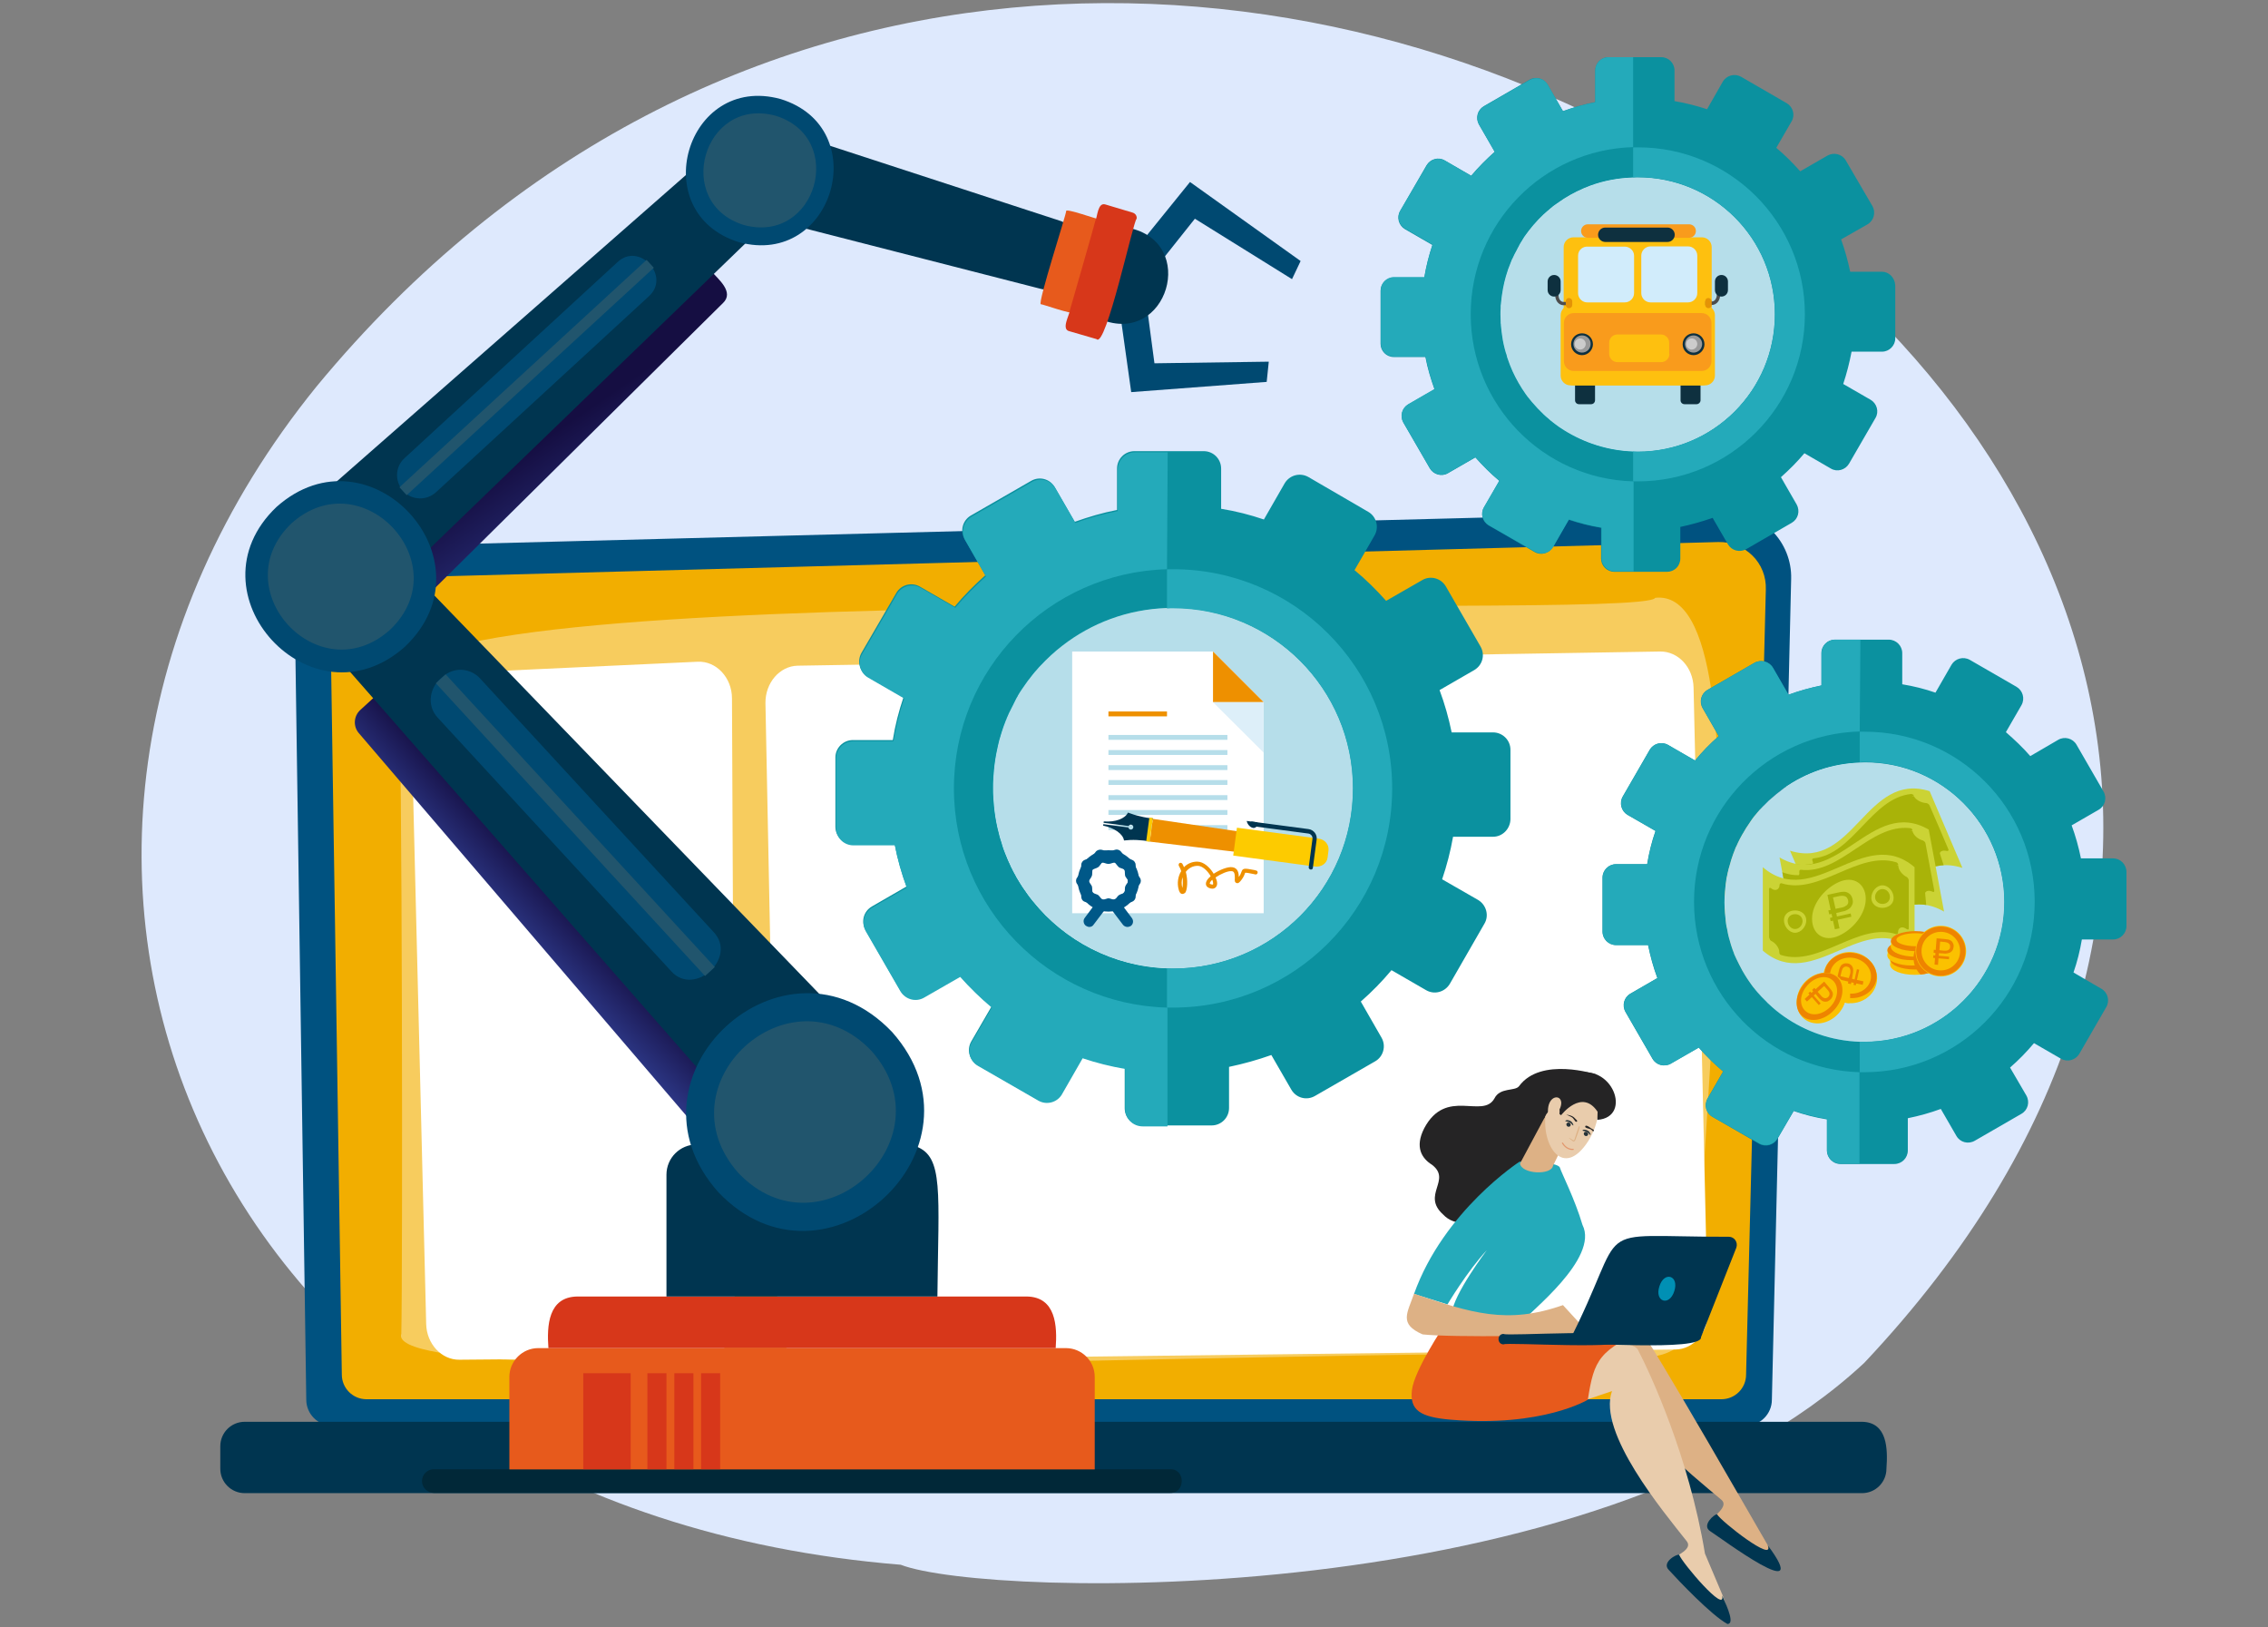
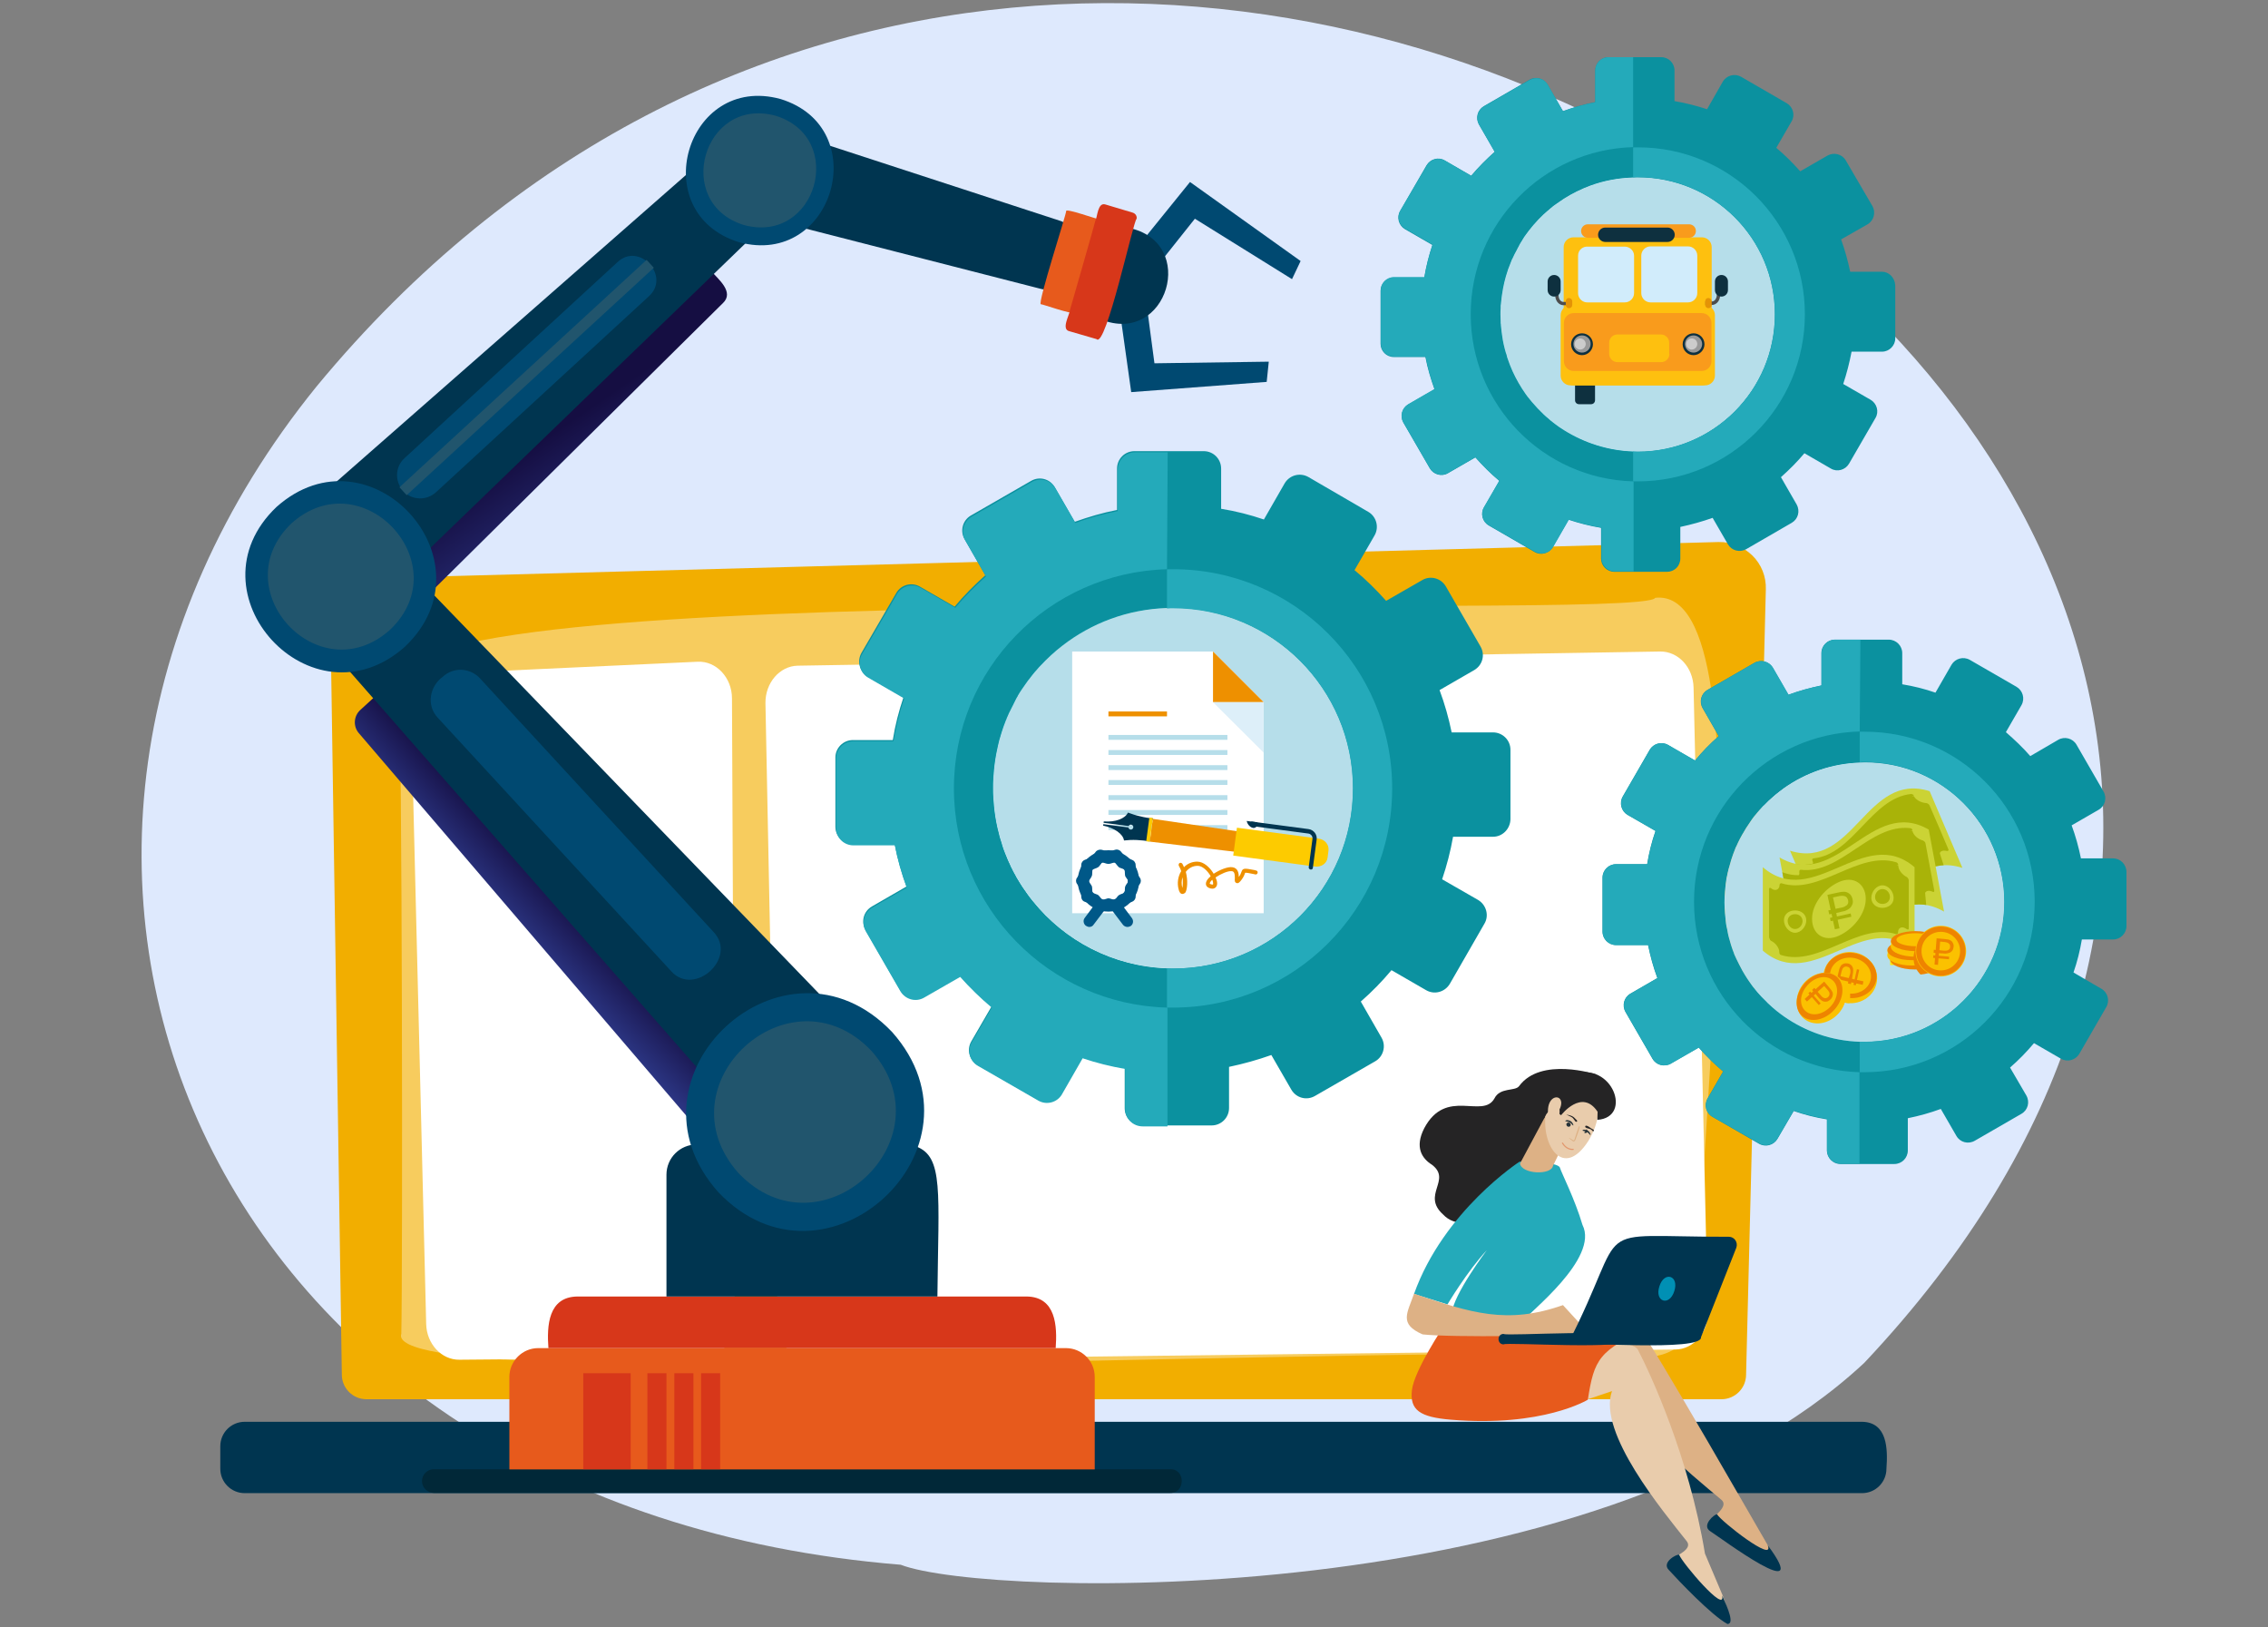
<svg xmlns="http://www.w3.org/2000/svg" xmlns:xlink="http://www.w3.org/1999/xlink" version="1.1" id="Слой_1" x="0px" y="0px" viewBox="0 0 976 700" style="enable-background:new 0 0 976 700;" xml:space="preserve">
  <rect x="0" y="0" width="976" height="700" fill="#808080" stroke="none" />
  <style type="text/css">
	.st0{fill-rule:evenodd;clip-rule:evenodd;fill:#FFFFFF;}
	.st1{fill:#BF5E16;}
	.st2{fill:#FBD099;}
	.st3{fill:#4DBFD9;}
	.st4{fill:#A4D2E6;}
	.st5{fill:#E8721B;}
	.st6{fill:#744516;}
	.st7{fill:#E49306;}
	.st8{fill:#34495E;}
	.st9{fill:#C92A20;}
	.st10{fill:#1B2431;}
	.st11{fill:#653800;}
	.st12{fill:#1C90BF;}
	.st13{fill:#F5DF3C;}
	.st14{fill:#F8EF6C;}
	.st15{fill:#4F2517;}
	.st16{fill:#FFE9BA;}
	.st17{fill:#582A1A;}
	.st18{fill:#FED442;}
	.st19{fill:#FFFFFF;}
	.st20{fill:#9C603E;}
	.st21{fill:#BDC3C7;}
	.st22{fill:#CBD335;}
	.st23{fill:#FBC100;}
	.st24{fill:#EE8400;}
	.st25{fill:#D67003;}
	.st26{fill:#003550;}
	.st27{fill:#005280;}
	.st28{fill:#B6DEEA;}
	.st29{fill:#E0E0E0;}
	.st30{fill:#A9B308;}
	.st31{fill:#A0C2FF;}
	.st32{fill:#4385F5;}
	.st33{fill:#77A7FB;}
	.st34{fill:#F9B39A;}
	.st35{fill:#ECA402;}
	.st36{fill:#795547;}
	.st37{fill:#EA4D20;}
	.st38{fill:#F15723;}
	.st39{fill:#D3362D;}
	.st40{fill:#E75A1C;}
	.st41{fill:#62C1D0;}
	.st42{fill:#36A9B1;}
	.st43{fill:#0372AA;}
	.st44{clip-path:url(#SVGID_00000080172389923044296080000002145259483383296401_);fill:#00648C;}
	.st45{fill:#F0CA39;}
	.st46{clip-path:url(#SVGID_00000105386531963984445190000013301300265138899632_);fill:#E28C03;}
	.st47{fill:#F39D00;}
	.st48{clip-path:url(#SVGID_00000152235171403760873920000005270979468476480652_);fill:#9B9B05;}
	.st49{fill:#81C2DF;}
	.st50{clip-path:url(#SVGID_00000093876218530946454410000004710232729092651948_);fill:#70AEC4;}
	.st51{fill:#D7371A;}
	.st52{clip-path:url(#SVGID_00000043434929290682574460000008442441118791706502_);fill:#C42610;}
	.st53{fill:#BF220D;}
	.st54{fill:#0B313D;}
	.st55{fill:#264D61;}
	.st56{fill:#90C7D3;}
	.st57{fill:#DDEFF9;}
	.st58{fill:#CDE5E1;}
	.st59{fill:#004971;}
	.st60{fill:#24AABA;}
	.st61{fill:#66ADC6;}
	.st62{fill:#999999;}
	.st63{fill:#0E303F;}
	.st64{fill:#CCCCCC;}
	.st65{fill:#D1ECFB;}
	.st66{fill:#1D97A0;}
	.st67{fill:#C42914;}
	.st68{fill:#F2AE00;}
	.st69{fill:#37ADC7;}
	.st70{fill:#068389;}
	.st71{fill:#FD6120;}
	.st72{fill:#A6DAE9;}
	.st73{fill:#0B919F;}
	.st74{fill:#DEE9FD;}
	.st75{clip-path:url(#SVGID_00000101084343944485364940000016790332390851755141_);fill:#003550;}
	.st76{clip-path:url(#SVGID_00000101084343944485364940000016790332390851755141_);fill:#B6DEEA;}
	.st77{clip-path:url(#SVGID_00000101084343944485364940000016790332390851755141_);fill:#F39D00;}
	.st78{clip-path:url(#SVGID_00000101084343944485364940000016790332390851755141_);fill:#24AABA;}
	.st79{clip-path:url(#SVGID_00000101084343944485364940000016790332390851755141_);fill:#E7F3FE;}
	.st80{fill:#012838;}
	.st81{fill:#E9CCAC;}
	.st82{fill:#DDB185;}
	.st83{fill:#263238;}
	.st84{fill:none;stroke:#DB9A86;stroke-width:0.466;stroke-linecap:round;stroke-linejoin:round;stroke-miterlimit:10;}
	.st85{fill:#252425;}
	.st86{fill:#0090B4;}
	.st87{fill:none;stroke:#E0A26E;stroke-width:0.619;stroke-linecap:round;stroke-linejoin:round;stroke-miterlimit:10;}
	.st88{fill:#EBF3FA;}
	.st89{fill:#8CB7EA;}
	.st90{fill:#E88F62;}
	.st91{fill:#233862;}
	.st92{fill:#005B7F;}
	.st93{fill:#663F30;}
	.st94{fill:#1695A4;}
	.st95{fill:#15B0BF;}
	.st96{fill:#8A2730;}
	.st97{fill:none;stroke:#D8A887;stroke-width:0.5;stroke-linecap:round;stroke-linejoin:round;stroke-miterlimit:10;}
	.st98{fill:none;stroke:#D3A288;stroke-width:0.562;stroke-linecap:round;stroke-linejoin:round;stroke-miterlimit:10;}
	.st99{fill:none;stroke:#D3A288;stroke-width:0.508;stroke-linecap:round;stroke-linejoin:round;stroke-miterlimit:10;}
	.st100{fill:none;stroke:#D69887;stroke-width:0.5;stroke-linecap:round;stroke-linejoin:round;stroke-miterlimit:10;}
	.st101{opacity:0.4;fill:#81C2DF;}
	.st102{fill:#A3643A;}
	.st103{fill:#93532F;}
	.st104{fill:#011B23;}
	.st105{fill:#EA546B;}
	.st106{fill:#C6BEC5;}
	.st107{fill:#E8E8E8;}
	.st108{fill:#F7F7F7;}
	.st109{fill:#E1A26A;}
	.st110{fill:#E2A36A;}
	.st111{fill:#DBC067;}
	.st112{fill:#FDCB00;}
	.st113{fill:#333A4F;}
	.st114{fill:#F4E2D4;}
	.st115{fill:#995221;}
	.st116{fill:#2E3547;}
	.st117{fill:#F8E8DB;}
	.st118{fill:none;stroke:#E2976D;stroke-width:0.75;stroke-linecap:round;stroke-linejoin:round;stroke-miterlimit:10;}
	.st119{fill:none;stroke:#E0836E;stroke-width:0.5;stroke-linecap:round;stroke-linejoin:round;stroke-miterlimit:10;}
	.st120{fill:none;stroke:#DB9A86;stroke-width:0.75;stroke-linecap:round;stroke-linejoin:round;stroke-miterlimit:10;}
	.st121{fill:none;stroke:#DB9A86;stroke-width:0.784;stroke-linecap:round;stroke-linejoin:round;stroke-miterlimit:10;}
	.st122{opacity:0.37;fill:#FFFFFF;}
	.st123{opacity:0.5;fill:#FFFFFF;}
	.st124{clip-path:url(#SVGID_00000113317381022257565640000013469860764448819846_);fill:#00648C;}
	.st125{clip-path:url(#SVGID_00000011748654671981849870000005114793437464864904_);fill:#E28C03;}
	.st126{clip-path:url(#SVGID_00000056394024372770982990000017529360702541265085_);fill:#9B9B05;}
	.st127{clip-path:url(#SVGID_00000101787252488234874880000003405964735917345440_);fill:#70AEC4;}
	.st128{clip-path:url(#SVGID_00000137828414037214497980000006313812216251567506_);fill:#C42610;}
	.st129{fill:none;stroke:#DB9A86;stroke-width:0.413;stroke-linecap:round;stroke-linejoin:round;stroke-miterlimit:10;}
	.st130{fill:none;stroke:#003550;stroke-width:8.339;stroke-miterlimit:10;}
	
		.st131{clip-path:url(#SVGID_00000126297533183034314850000002084517035187522451_);fill-rule:evenodd;clip-rule:evenodd;fill:#FDD574;}
	
		.st132{clip-path:url(#SVGID_00000126297533183034314850000002084517035187522451_);fill-rule:evenodd;clip-rule:evenodd;fill:#A9B308;}
	.st133{fill-rule:evenodd;clip-rule:evenodd;fill:#E75A1C;}
	.st134{fill-rule:evenodd;clip-rule:evenodd;fill:#D7371A;}
	.st135{fill-rule:evenodd;clip-rule:evenodd;fill:#DDEFF9;}
	.st136{fill:none;stroke:#DB9A86;stroke-width:0.473;stroke-linecap:round;stroke-linejoin:round;stroke-miterlimit:10;}
	.st137{fill:none;stroke:#E0A26E;stroke-width:0.74;stroke-linecap:round;stroke-linejoin:round;stroke-miterlimit:10;}
	.st138{fill:#72ADC1;}
	.st139{fill:#21556D;}
	.st140{fill:none;stroke:#DD8C6F;stroke-width:0.475;stroke-linecap:round;stroke-linejoin:round;stroke-miterlimit:10;}
	.st141{fill:#61AEC9;}
	.st142{fill:none;stroke:#D8A887;stroke-width:0.75;stroke-linecap:round;stroke-linejoin:round;stroke-miterlimit:10;}
	.st143{fill:url(#SVGID_00000111152230732835928590000004788018946982230665_);}
	.st144{fill:url(#SVGID_00000098180204807878297530000000206820303106346671_);}
	.st145{fill:#EE9000;}
	.st146{fill:#005888;}
	.st147{clip-path:url(#SVGID_00000036209748580425054550000012937573539371523499_);fill:#FBC100;}
	.st148{clip-path:url(#SVGID_00000076562183246863887490000001982543024998514352_);fill:#A9B308;}
	.st149{clip-path:url(#SVGID_00000046327799526458374790000013341345414183269028_);fill:#A9B308;}
	.st150{fill:#FDE900;}
	.st151{clip-path:url(#SVGID_00000104683075975530819260000003476416616214905739_);fill:#EE8400;}
	.st152{fill:#FEC00F;}
	.st153{fill:#F99B1C;}
	.st154{fill:#4D4D4D;}
	.st155{fill:none;stroke:#E2976D;stroke-width:0.5;stroke-linecap:round;stroke-linejoin:round;stroke-miterlimit:10;}
	.st156{fill:#FCB63A;}
	.st157{fill:none;stroke:#36A9B1;stroke-width:18.324;stroke-linecap:round;stroke-linejoin:round;stroke-miterlimit:10;}
	.st158{fill:#2C5871;}
	.st159{fill:#BCD4F7;}
	.st160{fill:none;stroke:#FFFFFF;stroke-width:5.021;stroke-linecap:round;stroke-linejoin:round;stroke-miterlimit:10;}
	.st161{fill:none;stroke:#E75A1C;stroke-width:9.204;stroke-linecap:round;stroke-linejoin:round;stroke-miterlimit:10;}
	.st162{fill:none;stroke:#B6DEEA;stroke-width:6.694;stroke-linecap:round;stroke-linejoin:round;stroke-miterlimit:10;}
	.st163{fill:none;stroke:#E75A1C;stroke-width:10.18;stroke-linecap:round;stroke-linejoin:round;}
	
		.st164{fill:none;stroke:#E75A1C;stroke-width:10.18;stroke-linecap:round;stroke-linejoin:round;stroke-dasharray:21.825,21.825;}
	.st165{fill:url(#SVGID_00000036936846030489128460000011820641452310457771_);}
	.st166{fill:none;}
	.st167{opacity:0.4;fill:#B6DEEA;}
	.st168{fill:none;stroke:#E0A26E;stroke-width:0.47;stroke-linecap:round;stroke-linejoin:round;stroke-miterlimit:10;}
	.st169{fill:none;stroke:#003550;stroke-width:1.672;stroke-linecap:round;stroke-linejoin:round;stroke-miterlimit:10;}
	.st170{fill:#B9BD2F;}
	.st171{fill:#2C3E50;}
	.st172{fill:#95D8E9;}
	.st173{fill:#E2421E;}
	.st174{fill:#9EC8D8;}
	.st175{fill:#AAD8DC;}
	.st176{fill:url(#SVGID_00000107575910490066568910000002658715739210625954_);}
	.st177{fill:url(#SVGID_00000014624512738111054060000011021363868788867245_);}
	.st178{fill:none;stroke:#E0A26E;stroke-width:0.458;stroke-linecap:round;stroke-linejoin:round;stroke-miterlimit:10;}
	
		.st179{fill:none;stroke:#E75A1C;stroke-width:10.18;stroke-linecap:round;stroke-linejoin:round;stroke-miterlimit:10;stroke-dasharray:21.378;}
	.st180{fill:none;stroke:#D8A887;stroke-width:0.473;stroke-linecap:round;stroke-linejoin:round;stroke-miterlimit:10;}
	.st181{fill:#629FB9;}
	.st182{fill:#4A2C6A;}
	.st183{opacity:0.2;fill:#1695A4;}
	
		.st184{fill:none;stroke:#E75A1C;stroke-width:4.366;stroke-linecap:round;stroke-linejoin:round;stroke-miterlimit:10;stroke-dasharray:9.168;}
	.st185{fill:none;stroke:#D3A288;stroke-width:0.25;stroke-linecap:round;stroke-linejoin:round;stroke-miterlimit:10;}
	.st186{fill:none;stroke:#D69887;stroke-width:0.332;stroke-linecap:round;stroke-linejoin:round;stroke-miterlimit:10;}
	.st187{fill:none;stroke:#81C2DF;stroke-width:0.352;stroke-miterlimit:10;}
	.st188{fill:none;stroke:#FFFFFF;stroke-width:1.086;stroke-linecap:round;stroke-linejoin:round;stroke-miterlimit:10;}
	.st189{fill:none;stroke:#E75A1C;stroke-width:1.991;stroke-linecap:round;stroke-linejoin:round;stroke-miterlimit:10;}
	.st190{fill:none;stroke:#B6DEEA;stroke-width:1.448;stroke-linecap:round;stroke-linejoin:round;stroke-miterlimit:10;}
	.st191{fill:none;stroke:#E75A1C;stroke-width:2.202;stroke-linecap:round;stroke-linejoin:round;}
	.st192{fill:none;stroke:#E75A1C;stroke-width:2.202;stroke-linecap:round;stroke-linejoin:round;stroke-dasharray:4.866,4.866;}
	.st193{fill:url(#SVGID_00000180342318704960197720000006443569845951373457_);}
	.st194{fill:url(#SVGID_00000021818348963329659580000007349581646496769157_);}
</style>
  <g>
    <path class="st74" d="M802.3,586.3c-115.5,107.8-377.5,101.3-414.7,86.9c-301.1-24.5-416-303.8-251.4-506.9   C477.8-247.2,1165.1,201.1,802.3,586.3z" />
    <g>
      <g>
-         <path class="st27" d="M762.5,602.2c0,6.2-5.1,11.2-11.2,11.2H143c-6.2,0-11.2-5.1-11.2-11.2l-5.1-349.5c0-6.2,7.3-18.2,20.6-17.3     l594.4-15.4c7.8-0.2,15.3,2.8,20.8,8.3c5.5,5.5,8.5,13,8.3,20.7L762.5,602.2z" />
        <path class="st68" d="M751.4,591.4c0,5.9-4.8,10.6-10.6,10.6H157.7c-5.9,0-10.6-4.8-10.6-10.6l-4.8-317.3     c0.6-19.1,17.3-26,27.5-25.6l569.7-15.3c5.5-0.1,10.7,2,14.6,5.8s6,9.1,5.8,14.6L751.4,591.4z" />
        <path class="st122" d="M172.7,573.8c0.6-26.2,0.4-258.5-1.1-278.5c-18.4-49.7,536-27.5,540.7-38.1     c51.9-5.8,13.4,263.7,19.9,303.5c-0.4,12.9-10.9,23.1-23.8,23.1C614.9,576.8,163,601.7,172.7,573.8z" />
      </g>
      <path class="st26" d="M801.3,642.4h-696c-5.8,0-10.5-4.7-10.5-10.5v-9.7c0-5.8,4.7-10.5,10.5-10.5h696c11,0.2,11.1,11.8,10.5,20.2    C811.8,637.7,807.1,642.4,801.3,642.4z" />
      <g>
        <path class="st19" d="M176.9,306l6.5,263.6c0.2,8.6,6.6,15.5,14.3,15.4l104.6-0.9c7.8-0.1,14-7.1,13.9-15.8l-1.2-267.8     c0-9-6.8-16.2-14.8-15.8l-109.9,5.1C182.7,290.2,176.7,297.4,176.9,306z" />
        <path class="st19" d="M329.4,302.5l5.3,267.1c0.2,8.7,6.6,15.6,14.4,15.5l371.9-4.5c7.8-0.1,14.1-7.3,13.9-16.1l-6.1-268.7     c-0.2-8.7-6.6-15.6-14.4-15.5l-371.2,6.1C335.5,286.6,329.3,293.8,329.4,302.5z" />
      </g>
    </g>
    <g>
      <path class="st82" d="M760.9,665.1c-0.1,0-50.1-87.6-56.9-95.9c-2.5-4.1-15.1,0-18.6-0.2L669,604.5l27.3-15.9    c-2.7,18.7,32.4,46.5,44.4,56.6c3.5,2.8-3.2,7-4.6,9.1c7.9,8,17,13.1,27.3,15.5L760.9,665.1z" />
      <path class="st26" d="M738.9,651.5c-1-0.2-6.9,4.8-2.9,7.3c4.6,2.9,44.8,33,24.7,6C764,672.8,740.7,654.6,738.9,651.5z" />
      <path class="st81" d="M741.4,686.6c-0.1-0.1-7.6-18.1-7.7-18.2c-6.9-41.9-23.7-77.8-28.6-87.2c-1.6-4.5-14.8-3-18.2-4l-23.2,31.4    l30-10.1c-6.4,17.8,22.3,52.1,32.1,64.5c2.9,3.5-4.5,6.2-6.3,7.9c6.1,9.4,14,16.3,23.6,20.7L741.4,686.6z" />
      <path class="st26" d="M722.6,668.9c-1-0.4-7.8,3.3-4.4,6.6c4.2,4.6,18.2,19.4,25.2,23.2c3-0.1,0.3-6.5-2.3-12.3    C742.9,694.8,723.8,672.3,722.6,668.9z" />
      <g>
        <path class="st40" d="M621.3,570.6c0,0-12.7,18.9-13.7,27.5c-1,8.6,3.5,11.6,16.8,12.7c39.5,3.3,58.9-8.6,58.9-8.6     c2.7-17.2,4.6-21.6,27.2-31C694.2,573.4,636.9,568.3,621.3,570.6z" />
      </g>
      <g>
        <path class="st85" d="M686.7,462.2c0,0-23.6-7.7-33,5.1c-1.7,2.3-8.2,0.4-10.6,5.3c-5.1,9-20.8-4.9-30.2,12.8     c-4.2,8.2-1,13,3.3,15.7c8.7,6.6-4.6,12.9,4.8,21.4c10.4,11.1,31-7.1,31-7.1C655.4,507,685.1,470.6,686.7,462.2z" />
        <path class="st60" d="M655.6,568.1c2-3.1,32.7-26.7,25.4-41.1c-3.3-11.2-9.2-22.7-9.7-24.6c-0.8-2.8-17.4-2.6-17.4-2.6     s-32.6,21.1-45.4,56.9l14.4,4.5c0,0,8.5-14.3,16.9-23.3c0,0-14.5,19.2-15,27.1L655.6,568.1z" />
        <path class="st82" d="M683.7,573.6l-11.1-12.1c-24.2,8.5-39.6,3.3-64.1-4.9c-2.9,8.4-6.6,13,3.7,17.5     C624.8,575.5,674.5,574.8,683.7,573.6z" />
        <path class="st82" d="M665.2,479.9l-11.1,20.7c0.8,4.6,13.4,5.1,14.2,1c0,0,6.7-13.8,6.7-13.8c0.3-1.3-3.4-5.9-4.6-6.5l-4.4-2.4     C664.2,478,671.3,477.9,665.2,479.9z" />
        <g>
          <path class="st81" d="M687.7,475c0,0,1.3,7-4.2,15.9c-10.7,16.6-20.3,2.1-18.3-12C666.7,470,685.8,466.1,687.7,475z" />
          <path class="st85" d="M671.8,479.8c0,0,8.9-11.7,15.7-1.5l-0.1,3.5c15.5-1.1,6.3-25.4-10.3-19.6c-10,2.8-15.9,6-17.1,13      c-1.1,7,4.6,5.8,4.6,5.8c0-1.4,7.3-10,6.5-1.7L671.8,479.8z" />
          <path class="st81" d="M669.8,479.5c6.8-9.3-5.6-10.8-3.4,1.3L669.8,479.5z" />
        </g>
      </g>
      <g>
        <path class="st26" d="M647,578.4c1.2-1.1,55.7,2.7,53.4-2.3c2.8-4.9-52.5-1.1-53.3-2.2C644.2,573.8,644.1,578.3,647,578.4z" />
        <path class="st26" d="M744,532.1c-62.7,0.1-41.6-7.8-69.4,46.3c3.1-1.3,58.1,3.3,57.4-3.1c0,0,15.2-38.5,15.2-38.5     C748,534.5,746.4,532.1,744,532.1z" />
        <path class="st86" d="M714.1,553.4c-2.2,6.7,4.3,8.8,6.4,2.1C722.7,548.8,716.2,546.7,714.1,553.4z" />
      </g>
    </g>
    <g>
      <g>
        <path class="st80" d="M503.6,632.1H186.7c-2.8,0-5.1,2.3-5.1,5.1c0,2.8,2.3,5.1,5.1,5.1h316.9C510.1,642.5,510.3,632,503.6,632.1     z" />
        <path class="st40" d="M458.7,580H231.6c-6.8,0-12.4,5.6-12.4,12.4v39.8h251.9v-39.8C471.1,585.5,465.5,580,458.7,580z" />
        <path class="st51" d="M441.9,557.8H248.4c-12.5,0.2-13.1,12.6-12.4,22.2h218.3C455,570.5,454.4,558,441.9,557.8z" />
        <path class="st26" d="M403.4,557.8H286.8v-52.4c0-7.2,5.8-13,13-13C412.5,497.6,404.3,467.6,403.4,557.8z" />
        <g>
          <rect x="251" y="590.8" class="st51" width="20.4" height="41.3" />
          <rect x="278.6" y="590.8" class="st51" width="8.2" height="41.3" />
          <rect x="290.2" y="590.8" class="st51" width="8.2" height="41.3" />
          <rect x="301.7" y="590.8" class="st51" width="8.2" height="41.3" />
        </g>
      </g>
      <g>
        <g>
          <linearGradient id="SVGID_00000121269738871227494880000010397490970971196071_" gradientUnits="userSpaceOnUse" x1="4034.075" y1="-3945.701" x2="4059.675" y2="-3945.701" gradientTransform="matrix(0.736 -0.677 0.677 0.736 -63.866 6047.404)">
            <stop offset="0" style="stop-color:#2B3582" />
            <stop offset="1" style="stop-color:#150E42" />
          </linearGradient>
          <path style="fill:url(#SVGID_00000121269738871227494880000010397490970971196071_);" d="M155,305.5c-2.8,2.6-3.1,7-0.6,9.9      L314,501.8c7.3,8.7,18.4-8.4,23.8-11.9L162.1,299L155,305.5z" />
          <path class="st26" d="M176.8,245.7c-12.5-12.8-25.5,4.7-34.5,12.6c-5.8,5.3-6.2,14.3-1,20.1l190.4,217.1l39.9-36.7      c3.2-3,3.4-8,0.3-11.2L176.8,245.7z" />
          <path class="st59" d="M190.5,291.2c-5.6,4.1-7.1,12.2-2.2,17.5c0,0,100.5,109.1,100.5,109.1c10.1,11.3,28.7-5.8,18.3-16.8      c0,0-100.5-109.1-100.5-109.1C202.3,287.2,195.1,286.9,190.5,291.2z" />
-           <rect x="244.8" y="269.2" transform="matrix(0.736 -0.677 0.677 0.736 -174.849 261.57)" class="st139" width="5.7" height="171.1" />
        </g>
        <g>
          <path class="st59" d="M383.9,444c44.4,50-28.7,117.3-74.8,68.9C264.6,462.9,337.7,395.6,383.9,444z" />
          <path class="st139" d="M375,452.1c33.9,38.2-21.9,89.6-57.2,52.6C283.9,466.6,339.8,415.2,375,452.1z" />
        </g>
      </g>
      <g>
        <g>
          <linearGradient id="SVGID_00000028320509680370233310000002629264838191125911_" gradientUnits="userSpaceOnUse" x1="4178.065" y1="-4060.635" x2="4185.126" y2="-4110.062" gradientTransform="matrix(0.736 -0.677 0.677 0.736 -63.866 6047.404)">
            <stop offset="0" style="stop-color:#2B3582" />
            <stop offset="1" style="stop-color:#150E42" />
          </linearGradient>
          <path style="fill:url(#SVGID_00000028320509680370233310000002629264838191125911_);" d="M152.8,257.8      c4.2,3.2,11.7,17.6,18.3,11.1c0,0,140-138.5,140-138.5c5-4.7-2-10.3-5-13.7L152.8,257.8z" />
          <path class="st26" d="M313.9,73.9c6.2,7.1,20.4,17.9,10.1,27.7c0,0-166.7,161.1-166.7,161.1l-29.5-32c-2.4-2.6-2.2-6.7,0.5-9      L297.8,73C302.5,68.9,309.7,69.2,313.9,73.9z" />
          <path class="st59" d="M265.7,112.8l-91.6,84.3c-4.1,3.7-4.3,10-0.6,14.1c3.7,4.1,10,4.3,14.1,0.6l91.6-84.3      C288.8,118.9,275.1,103.9,265.7,112.8z" />
          <rect x="154.4" y="160" transform="matrix(0.736 -0.677 0.677 0.736 -50.056 196.409)" class="st139" width="144.5" height="4.6" />
        </g>
        <g>
          <path class="st59" d="M119,218.1c-38.9,37,15.2,95.8,55.3,60.1C213.2,241.1,159.1,182.4,119,218.1z" />
          <path class="st139" d="M125.5,225.1c-29.7,28.3,11.6,73.2,42.3,45.9C197.5,242.8,156.1,197.9,125.5,225.1z" />
        </g>
      </g>
      <g>
        <g>
          <path class="st26" d="M460.4,105.7c-1.9,5.7-3.9,20.9-12.4,18.6c0,0-133.1-34.1-133.1-34.1l9.6-32.8c0.8-2.7,3.1-4.3,5-3.7      l127,41.4C460,96.2,461.7,101,460.4,105.7z" />
        </g>
        <g>
          <path class="st59" d="M335.9,42.6c-40.7-11.1-58.2,49.1-17.9,61.6C358.7,115.2,376.2,55,335.9,42.6z" />
          <path class="st139" d="M333.8,49.8c-31.1-8.5-44.4,37.5-13.7,47C351.2,105.3,364.6,59.4,333.8,49.8z" />
        </g>
        <g>
          <path class="st40" d="M472.6,94.2c-0.4,0.2-13.9-4.7-13.8-3.4c0.3,0.7-12.4,39.7-10.9,40.1c0.4-0.2,13.9,4.7,13.8,3.4      C461.3,133.6,474.1,94.6,472.6,94.2z" />
          <polygon class="st59" points="491.3,104 512.1,78.3 559.7,112.3 556,120.1 514.2,94.1 498.2,114.2     " />
          <polygon class="st59" points="482.2,136 486.8,168.7 545.1,164.3 546,155.6 496.8,156.3 493.4,130.8     " />
          <path class="st26" d="M473.7,137.4c28.6,11.7,42.2-33.4,11.8-39.4L473.7,137.4z" />
          <path class="st51" d="M460.4,133.5c-0.1,2-3.9,8.2-0.2,9c0,0,11.7,3.4,11.7,3.4c4,4.2,15.9-51.3,17.2-51.7      c0.3-1.1-0.4-2.3-1.6-2.7L475.8,88c-3.5-1.2-3.5,5.4-4.5,7.2C471.4,95.3,460.4,133.5,460.4,133.5z" />
        </g>
      </g>
    </g>
    <g>
      <g>
        <path class="st73" d="M642.5,315.1h-17.8c-1.3-6.3-3-12.3-5.2-18.2l14.9-8.6c3.6-2.1,4.8-6.6,2.7-10.2l-14.9-25.8     c-2.1-3.6-6.7-4.8-10.2-2.7l-15.5,8.9c-4.2-4.7-8.7-9.2-13.6-13.2l8.6-14.9c2.1-3.6,0.8-8.2-2.7-10.2L563,205.2     c-3.6-2-8.1-0.8-10.2,2.8l-8.9,15.5c-5.9-2-12.1-3.6-18.4-4.6v-17.3c0-4.1-3.3-7.5-7.5-7.5h-29.8c-4.2,0-7.5,3.4-7.5,7.5v17.8     c-6.2,1.2-12.3,3-18.2,5.1l-8.6-14.9c-2.1-3.6-6.6-4.8-10.2-2.7l-25.9,14.9c-3.5,2-4.8,6.6-2.7,10.2l8.9,15.5     c-4.7,4.2-9.2,8.7-13.2,13.5l-14.9-8.6c-3.6-2.1-8.2-0.8-10.2,2.7l-15,25.8c-2,3.6-0.8,8.1,2.7,10.2l15.4,8.9     c-2,5.9-3.6,12.1-4.6,18.4h-17.2c-4.1,0-7.5,3.4-7.5,7.5l0,29.8c0,4.1,3.3,7.5,7.5,7.5H385c1.2,6.3,3,12.4,5.1,18.2l-14.9,8.6     c-3.6,2.1-4.8,6.6-2.7,10.2l14.9,25.8c2.1,3.6,6.6,4.8,10.2,2.7l15.5-8.9c4.2,4.7,8.7,9.2,13.6,13.2L418,448     c-2.1,3.6-0.9,8.1,2.7,10.2l25.9,14.9c3.6,2.1,8.1,0.8,10.2-2.7l8.9-15.5c5.9,2,12,3.6,18.3,4.6v17.3c0,4.1,3.3,7.4,7.5,7.4h10.7     l19.2,0c4.1,0,7.5-3.3,7.5-7.5V459c6.2-1.3,12.3-3,18.2-5.1l8.6,14.9c2.1,3.6,6.6,4.8,10.2,2.7l25.9-14.9c3.5-2,4.8-6.6,2.7-10.2     l-8.9-15.5c4.8-4.2,9.2-8.7,13.2-13.5l14.9,8.6c3.6,2.1,8.1,0.8,10.2-2.7l14.9-25.9c2.1-3.5,0.8-8.1-2.7-10.2l-15.5-8.9     c2-5.9,3.6-12,4.7-18.3h17.2c4.1,0,7.4-3.4,7.5-7.5v-29.9C650,318.4,646.6,315.1,642.5,315.1z M504.8,416.6c-0.9,0-1.7,0-2.6,0     c-23.4-0.8-44.1-11.9-57.8-28.9c-0.4-0.5-0.8-1-1.2-1.5c-0.4-0.5-0.7-1-1.1-1.5c-0.7-1-1.4-2-2.1-3c-0.7-1-1.3-2.1-2-3.2     c-0.3-0.5-0.6-1-0.9-1.5c0,0,0,0,0-0.1c-0.3-0.5-0.6-1-0.9-1.6c-0.3-0.5-0.6-1.1-0.8-1.6c-0.3-0.5-0.6-1.1-0.8-1.7     c-0.3-0.6-0.5-1.1-0.8-1.7c-0.3-0.6-0.5-1.1-0.7-1.7c-0.2-0.6-0.5-1.1-0.7-1.7c-0.4-1-0.8-2-1.1-3.1c-0.1-0.5-0.3-0.9-0.4-1.4     c-0.2-0.7-0.5-1.4-0.7-2.2c-0.1-0.5-0.3-1-0.4-1.6c-0.1-0.4-0.2-0.8-0.3-1.2c-0.1-0.4-0.2-0.8-0.3-1.2c-0.7-3.1-1.2-6.2-1.5-9.4     c-0.1-1.2-0.2-2.5-0.3-3.8c-0.1-1.3-0.1-2.6-0.1-4c0-1.3,0-2.7,0.1-4c0.1-1.3,0.2-2.5,0.3-3.8c0.3-3.2,0.8-6.3,1.5-9.4     c0.1-0.5,0.2-0.9,0.3-1.4c0.1-0.4,0.2-0.8,0.3-1.2c0.1-0.5,0.2-1,0.4-1.5c0.5-1.7,1-3.4,1.6-5.1c0.2-0.5,0.4-1.1,0.6-1.6     c0.2-0.6,0.4-1.1,0.7-1.7c0,0,0-0.1,0-0.1c0.2-0.6,0.5-1.1,0.7-1.6c0.2-0.5,0.4-1,0.7-1.5c0.3-0.6,0.6-1.2,0.9-1.8     c0.3-0.5,0.5-1.1,0.8-1.6c0.2-0.5,0.5-0.9,0.7-1.4c0.1-0.1,0.1-0.3,0.2-0.4c0.2-0.5,0.5-0.9,0.8-1.4c0,0,0,0,0-0.1     c0.3-0.5,0.6-1,0.9-1.5c0.3-0.5,0.6-1,1-1.5c0.7-1,1.3-2,2.1-3c0.3-0.4,0.6-0.9,1-1.3c0.4-0.6,0.9-1.1,1.3-1.7     c0.7-0.9,1.5-1.8,2.3-2.7c0.4-0.5,0.8-0.9,1.2-1.3c2.9-3.1,6-6,9.4-8.6c12.5-9.7,28-15.7,44.9-16.2c0.9,0,1.7,0,2.6,0     c42.8,0,77.4,34.7,77.4,77.5C582.3,381.9,547.6,416.6,504.8,416.6z" />
        <path class="st60" d="M502.2,244.9v16.9c-16.9,0.5-32.4,6.5-44.9,16.2c-3.4,2.6-6.5,5.5-9.4,8.6c-0.4,0.4-0.8,0.9-1.2,1.3     c-0.8,0.9-1.5,1.8-2.3,2.7c-0.5,0.6-0.9,1.1-1.3,1.7c-0.3,0.4-0.6,0.9-1,1.3c-0.7,1-1.4,2-2.1,3c-0.3,0.5-0.7,1-1,1.5     c-0.3,0.5-0.6,1-0.9,1.5c0,0,0,0.1,0,0.1c-0.3,0.5-0.5,0.9-0.8,1.4c-0.1,0.1-0.2,0.3-0.2,0.4c-0.2,0.5-0.5,0.9-0.7,1.4     c-0.3,0.5-0.6,1.1-0.8,1.6c-0.3,0.6-0.6,1.2-0.9,1.8c-0.2,0.5-0.5,1-0.7,1.5c-0.2,0.5-0.5,1.1-0.7,1.6c0,0,0,0.1,0,0.1     c-0.2,0.6-0.4,1.1-0.7,1.7c-0.2,0.5-0.4,1.1-0.6,1.6c-0.6,1.7-1.2,3.4-1.6,5.1c-0.1,0.5-0.3,1-0.4,1.5c-0.1,0.4-0.2,0.8-0.3,1.2     c-0.1,0.5-0.2,0.9-0.3,1.4c-0.7,3.1-1.2,6.2-1.5,9.4c-0.1,1.2-0.2,2.5-0.3,3.8c-0.1,1.3-0.1,2.6-0.1,4c0,1.3,0,2.7,0.1,4     c0.1,1.3,0.2,2.5,0.3,3.8c0.3,3.2,0.8,6.3,1.5,9.4c0.1,0.4,0.2,0.8,0.3,1.2c0.1,0.4,0.2,0.8,0.3,1.2c0.1,0.5,0.3,1,0.4,1.6     c0.2,0.7,0.4,1.4,0.7,2.2c0.1,0.5,0.3,0.9,0.4,1.4c0.4,1,0.7,2.1,1.1,3.1c0.2,0.6,0.4,1.2,0.7,1.7c0.2,0.6,0.5,1.1,0.7,1.7     c0.2,0.6,0.5,1.1,0.8,1.7c0.2,0.6,0.5,1.1,0.8,1.7c0.3,0.5,0.6,1.1,0.8,1.6c0.3,0.5,0.6,1.1,0.9,1.6c0,0,0,0,0,0.1     c0.3,0.5,0.6,1,0.9,1.5c0.6,1.1,1.3,2.1,2,3.2c0.7,1,1.4,2,2.1,3c0.4,0.5,0.7,1,1.1,1.5c0.4,0.5,0.8,1,1.2,1.5     c13.7,17,34.4,28.1,57.8,28.9v16.9l0,50.9v0l-10.7,0c-4.1,0-7.5-3.3-7.5-7.4v-17.3c-6.3-1.1-12.4-2.6-18.3-4.6l-8.9,15.5     c-2,3.5-6.6,4.8-10.2,2.7l-25.9-14.9c-3.6-2-4.8-6.6-2.7-10.2l8.6-14.9c-4.8-4-9.4-8.5-13.6-13.2l-15.5,8.9     c-3.6,2.1-8.1,0.8-10.2-2.7l-14.9-25.8c-2-3.6-0.8-8.1,2.7-10.2l14.9-8.6c-2.2-5.9-3.9-12-5.1-18.2h-17.8c-4.2,0-7.5-3.3-7.5-7.5     l0-29.8c0-4.1,3.3-7.5,7.5-7.5h17.2c1.1-6.3,2.6-12.4,4.6-18.4l-15.4-8.9c-3.6-2-4.8-6.6-2.7-10.2l15-25.8     c2.1-3.5,6.6-4.8,10.2-2.7l14.9,8.6c4-4.8,8.5-9.3,13.2-13.5l-8.9-15.5c-2.1-3.6-0.8-8.1,2.7-10.2l25.9-14.9     c3.6-2.1,8.2-0.9,10.2,2.7l8.6,14.9c5.9-2.2,12-3.9,18.2-5.1v-17.8c0-4.1,3.3-7.5,7.5-7.5h14L502.2,244.9z" />
        <path class="st73" d="M504.8,244.9c-0.4,0-0.9,0-1.3,0c-0.4,0-0.8,0-1.3,0c-50.9,1.4-91.7,43-91.7,94.3     c0,51.2,40.8,92.9,91.7,94.3c0.9,0,1.7,0,2.6,0c52.1,0,94.3-42.2,94.3-94.3C599.1,287.1,556.9,244.9,504.8,244.9z M504.8,416.6     c-0.9,0-1.7,0-2.6,0c-23.4-0.8-44.1-11.9-57.8-28.9c-0.4-0.5-0.8-1-1.2-1.5c-0.4-0.5-0.7-1-1.1-1.5c-0.7-1-1.4-2-2.1-3     c-0.7-1-1.3-2.1-2-3.2c-0.3-0.5-0.6-1-0.9-1.5c0,0,0,0,0-0.1c-0.3-0.5-0.6-1-0.9-1.6c-0.3-0.5-0.6-1.1-0.8-1.6     c-0.3-0.5-0.6-1.1-0.8-1.7c-0.3-0.6-0.5-1.1-0.8-1.7c-0.3-0.6-0.5-1.1-0.7-1.7c-0.2-0.6-0.5-1.1-0.7-1.7c-0.4-1-0.8-2-1.1-3.1     c-0.1-0.5-0.3-0.9-0.4-1.4c-0.2-0.7-0.5-1.4-0.7-2.2c-0.1-0.5-0.3-1-0.4-1.6c-0.1-0.4-0.2-0.8-0.3-1.2c-0.1-0.4-0.2-0.8-0.3-1.2     c-0.7-3.1-1.2-6.2-1.5-9.4c-0.1-1.2-0.2-2.5-0.3-3.8c-0.1-1.3-0.1-2.6-0.1-4c0-1.3,0-2.7,0.1-4c0.1-1.3,0.2-2.5,0.3-3.8     c0.3-3.2,0.8-6.3,1.5-9.4c0.1-0.5,0.2-0.9,0.3-1.4c0.1-0.4,0.2-0.8,0.3-1.2c0.1-0.5,0.2-1,0.4-1.5c0.5-1.7,1-3.4,1.6-5.1     c0.2-0.5,0.4-1.1,0.6-1.6c0.2-0.6,0.4-1.1,0.7-1.7c0,0,0-0.1,0-0.1c0.2-0.6,0.5-1.1,0.7-1.6c0.2-0.5,0.4-1,0.7-1.5     c0.3-0.6,0.6-1.2,0.9-1.8c0.3-0.5,0.5-1.1,0.8-1.6c0.2-0.5,0.5-0.9,0.7-1.4c0.1-0.1,0.1-0.3,0.2-0.4c0.2-0.5,0.5-0.9,0.8-1.4     c0,0,0,0,0-0.1c0.3-0.5,0.6-1,0.9-1.5c0.3-0.5,0.6-1,1-1.5c0.7-1,1.3-2,2.1-3c0.3-0.4,0.6-0.9,1-1.3c0.4-0.6,0.9-1.1,1.3-1.7     c0.7-0.9,1.5-1.8,2.3-2.7c0.4-0.5,0.8-0.9,1.2-1.3c2.9-3.1,6-6,9.4-8.6c12.5-9.7,28-15.7,44.9-16.2c0.9,0,1.7,0,2.6,0     c42.8,0,77.4,34.7,77.4,77.5C582.3,381.9,547.6,416.6,504.8,416.6z" />
        <path class="st28" d="M582.3,339.2c0,42.8-34.7,77.5-77.4,77.5c-0.9,0-1.7,0-2.6-0.1c-23.3-0.8-44.1-11.8-57.8-28.9     c-0.4-0.5-0.8-1-1.2-1.5c-0.4-0.5-0.7-1-1.1-1.5c-0.7-1-1.4-2-2.1-3c-0.7-1-1.3-2.1-2-3.2c-0.3-0.5-0.6-1-0.9-1.5c0,0,0,0,0-0.1     c-0.3-0.5-0.6-1-0.9-1.6c-0.3-0.5-0.6-1.1-0.8-1.6c-0.3-0.5-0.6-1.1-0.8-1.7c-0.3-0.6-0.5-1.1-0.8-1.7c-0.2-0.6-0.5-1.1-0.7-1.7     c-0.2-0.6-0.5-1.1-0.7-1.7c-0.4-1-0.8-2-1.1-3.1c-0.1-0.5-0.3-0.9-0.4-1.4c-0.2-0.7-0.5-1.4-0.7-2.2c-0.1-0.5-0.3-1-0.4-1.6     c-0.1-0.4-0.2-0.8-0.3-1.2c-0.1-0.4-0.2-0.8-0.3-1.2c-0.7-3.1-1.2-6.2-1.5-9.4c-0.1-1.2-0.2-2.5-0.3-3.8c-0.1-1.3-0.1-2.6-0.1-4     c0-1.3,0-2.7,0.1-4c0.1-1.3,0.2-2.5,0.3-3.8c0.3-3.2,0.8-6.3,1.5-9.4c0.1-0.5,0.2-0.9,0.3-1.4c0.1-0.4,0.2-0.8,0.3-1.2     c0.1-0.5,0.2-1,0.4-1.5c0.5-1.7,1-3.4,1.6-5.1c0.2-0.5,0.4-1.1,0.6-1.6c0.2-0.6,0.4-1.1,0.7-1.7c0,0,0-0.1,0-0.1     c0.2-0.5,0.5-1.1,0.7-1.6c0.2-0.5,0.4-1,0.7-1.5c0.3-0.6,0.6-1.2,0.9-1.8c0.3-0.6,0.6-1.1,0.8-1.6c0.2-0.5,0.5-0.9,0.7-1.4     c0.1-0.1,0.1-0.3,0.2-0.4c0.2-0.5,0.5-0.9,0.8-1.4c0,0,0,0,0-0.1c0.3-0.5,0.6-1,0.9-1.5c0.3-0.5,0.7-1,1-1.5c0.7-1,1.4-2,2.1-3     c0.3-0.4,0.6-0.9,1-1.3c0.4-0.6,0.9-1.1,1.3-1.7c0.7-0.9,1.5-1.8,2.3-2.7c0.4-0.5,0.8-0.9,1.2-1.3c2.9-3.1,6-6,9.4-8.6     c12.5-9.7,28-15.6,44.9-16.2c0.9,0,1.7-0.1,2.6-0.1C547.6,261.7,582.3,296.4,582.3,339.2z" />
        <path class="st60" d="M599.1,339.2c0,52.1-42.2,94.3-94.3,94.3c-0.9,0-1.7,0-2.6,0v-16.9c0.9,0,1.7,0.1,2.6,0.1     c42.8,0,77.4-34.7,77.4-77.5c0-42.8-34.7-77.5-77.4-77.5c-0.9,0-1.7,0-2.6,0.1v-16.9c0.4,0,0.8,0,1.3,0c0.4,0,0.9,0,1.3,0     C556.9,244.9,599.1,287.1,599.1,339.2z" />
      </g>
      <g>
        <polygon class="st19" points="543.8,392.9 543.8,332.4 543.8,302.1 522,280.3 461.4,280.3 461.4,302.8 461.4,332.4 461.4,392.9         " />
        <polygon class="st145" points="522,302.1 543.8,302.1 522,280.3    " />
        <polygon class="st57" points="543.8,302.1 522,302.1 543.8,323.8    " />
        <rect x="477" y="306.1" class="st145" width="25.2" height="2.1" />
        <g>
          <rect x="477" y="316.2" class="st28" width="51.2" height="2.1" />
          <rect x="477" y="322.7" class="st28" width="51.2" height="2.1" />
          <rect x="477" y="329.2" class="st28" width="51.2" height="2.1" />
          <rect x="477" y="335.6" class="st28" width="51.2" height="2.1" />
          <rect x="477" y="342.1" class="st28" width="51.2" height="2.1" />
          <rect x="477" y="348.5" class="st28" width="51.2" height="2.1" />
          <rect x="477" y="355" class="st28" width="51.2" height="2.1" />
        </g>
        <g>
          <path class="st145" d="M508.9,384.6c-0.1,0-0.1,0-0.2,0c-0.9-0.1-1.3-1.2-1.5-2c-0.7-2.6-0.3-5.5,1.1-7.8      c-0.2-0.8-0.6-1.6-1-2.3c-0.2-0.4-0.1-0.9,0.3-1.2c0.4-0.2,0.9-0.1,1.2,0.3c0.3,0.5,0.5,1,0.7,1.5c1.5-1.6,3.6-2.4,5.7-2.4      c2.8,0,5.4,2.5,6.9,4.9c0,0.1,0.1,0.2,0.2,0.3c2.6-1.7,6.1-3.1,8-2.8c2.5,0.3,2.8,2.7,2.8,4.2c0.7-0.9,0.9-1.6,1.1-2.1      c0.6-1.8,1.3-1.7,5.5-0.9l0.8,0.2c0.5,0.1,0.8,0.5,0.7,1c-0.1,0.5-0.5,0.8-1,0.7l-0.9-0.2c-1.8-0.4-3.2-0.6-3.5-0.5      c0.1,0,0,0.2-0.1,0.3c-0.2,0.6-0.5,1.5-1.5,2.8c-0.7,0.9-1.3,1.6-2.1,1.3c-0.8-0.3-0.8-1.1-0.7-2c0-1.9-0.2-3-1.3-3.1      c-1.7-0.2-4.8,1.2-7,2.7c0.7,1.5,1,3.1,0.2,4.1c-0.3,0.4-1,1-2.5,0.6c-2.1-0.6-1.9-2-1.8-2.5c0.2-0.9,0.9-1.8,2-2.7      c-0.1-0.1-0.2-0.3-0.2-0.4c-1.2-1.9-3.3-4.1-5.4-4.1c-2,0-3.8,0.9-5.1,2.6c1,3.8,0.6,7.7-0.2,8.9      C509.6,384.5,509.1,384.6,508.9,384.6L508.9,384.6z M508.9,377.4c-0.5,1.5-0.5,3.1-0.1,4.6c0,0,0,0.1,0,0.1      C509,381.2,509.1,379.4,508.9,377.4L508.9,377.4z M521.7,378.5c-0.6,0.5-1,1.1-1.1,1.5c0,0.1-0.1,0.3,0.7,0.5      c0.5,0.1,0.7,0.1,0.7,0C522.1,380.3,522.1,379.6,521.7,378.5L521.7,378.5z" />
        </g>
        <g>
          <g>
            <path class="st146" d="M477,392.2c-7.3,0-13.2-5.9-13.2-13.2c0-7.3,5.9-13.2,13.2-13.2c7.3,0,13.2,5.9,13.2,13.2       C490.2,386.3,484.3,392.2,477,392.2L477,392.2z M477,370.7c-4.6,0-8.3,3.7-8.3,8.3c0,4.6,3.7,8.3,8.3,8.3       c4.6,0,8.3-3.7,8.3-8.3C485.3,374.4,481.6,370.7,477,370.7L477,370.7z" />
          </g>
          <g>
            <path class="st146" d="M480.6,392.4c-0.2,0-0.5,0-0.7-0.1l-2.9-0.8l-2.9,0.8c-1,0.3-2-0.1-2.6-0.9l-1.8-2.4l-2.8-1       c-1-0.3-1.6-1.2-1.6-2.2l-0.1-3l-1.7-2.5c-0.6-0.8-0.6-1.9,0-2.7l1.7-2.5l0.1-3c0-1,0.7-1.9,1.6-2.2l2.8-1l1.8-2.4       c0.6-0.8,1.7-1.1,2.6-0.9l2.9,0.8l2.9-0.8c1-0.3,2,0.1,2.6,0.9l1.8,2.4l2.8,1c0.9,0.3,1.6,1.2,1.6,2.2l0.1,3l1.7,2.5       c0.6,0.8,0.6,1.9,0,2.7l-1.7,2.5l-0.1,3c0,1-0.7,1.9-1.6,2.2l-2.8,1l-1.8,2.4C482,392.1,481.3,392.4,480.6,392.4L480.6,392.4z        M477,386.5c0.2,0,0.5,0,0.7,0.1l2,0.6l1.3-1.6c0.3-0.4,0.7-0.6,1.1-0.8l1.9-0.7l0.1-2c0-0.5,0.2-0.9,0.4-1.3l1.2-1.7l-1.2-1.7       c-0.3-0.4-0.4-0.8-0.4-1.3l-0.1-2l-1.9-0.7c-0.4-0.1-0.8-0.4-1.1-0.8l-1.3-1.6l-2,0.6c-0.5,0.1-0.9,0.1-1.4,0l-2-0.6l-1.2,1.6       c-0.3,0.4-0.7,0.6-1.1,0.8l-1.9,0.7l-0.1,2c0,0.5-0.2,0.9-0.4,1.3l-1.1,1.7l1.1,1.7c0.3,0.4,0.4,0.8,0.4,1.3l0.1,2l1.9,0.7       c0.4,0.1,0.8,0.4,1.1,0.8l1.3,1.6l2-0.6C476.5,386.5,476.8,386.5,477,386.5L477,386.5z" />
          </g>
          <g>
            <g>
              <path class="st146" d="M485.2,398.8c-0.7,0-1.5-0.3-2-1l-4.1-5.4c-0.8-1.1-0.6-2.6,0.5-3.4c1.1-0.8,2.6-0.6,3.4,0.5l4.1,5.5        c0.8,1.1,0.6,2.6-0.5,3.4C486.2,398.6,485.7,398.8,485.2,398.8L485.2,398.8z" />
            </g>
            <g>
              <path class="st146" d="M468.8,398.8c-0.5,0-1-0.2-1.5-0.5c-1.1-0.8-1.3-2.4-0.5-3.4l4.1-5.5c0.8-1.1,2.3-1.3,3.4-0.5        c1.1,0.8,1.3,2.4,0.5,3.4l-4.1,5.4C470.3,398.4,469.6,398.8,468.8,398.8L468.8,398.8z" />
            </g>
          </g>
        </g>
        <g>
          <path class="st26" d="M485.4,349.6c-1.2,2.6-5.4,4.2-10.4,3.8l-0.1,0.6l0.1,0l10.7,1.4c0.2-0.4,0.6-0.7,1.1-0.6      c0.6,0.1,1,0.6,0.9,1.2c-0.1,0.6-0.6,1-1.2,0.9c-0.5-0.1-0.8-0.4-0.9-0.9l-10.7-1.4l-0.1,0l-0.1,0.6c4.9,1,8.6,3.6,9,6.4      c1.7-0.2,3.6-0.3,5.6-0.2c2,0.1,3.8,0.3,5.5,0.6c0-1.6,0-3.3,0.3-5c0.2-1.8,0.6-3.5,1.1-4.9c-1.7-0.1-3.6-0.4-5.5-0.9      C488.8,350.8,487,350.2,485.4,349.6z" />
          <path class="st145" d="M542.7,367.8c9.5,1.3,10.6-7.3,1.1-8.5c-15.9-2.3-31.8-4.7-47.7-7c-0.4,3.3-0.9,6.5-1.3,9.8      C510.8,364,526.8,365.9,542.7,367.8z" />
          <rect x="489.7" y="356.3" transform="matrix(0.133 -0.991 0.991 0.133 75.025 799.859)" class="st112" width="10.3" height="1.5" />
          <path class="st112" d="M530.7,368.1l35.1,4.7c2.7,0.4,5.2-1.3,5.5-3.8l0.4-3.1c0.3-2.5-1.6-4.8-4.3-5.1l-35.1-4.7L530.7,368.1z" />
          <path class="st26" d="M541.1,353.8l-4.6-0.6c0.3,1.5,1.5,2.8,2.8,3C540.5,356.3,541.3,355.3,541.1,353.8z" />
          <g>
            <path class="st26" d="M564,374.1c-0.5-0.1-0.9-0.5-0.8-1.1l1.6-12c0.2-1.2-0.7-2.3-1.9-2.4l-24.2-3.2c-0.5-0.1-0.9-0.5-0.8-1.1       c0.1-0.5,0.5-0.9,1-0.8l24.2,3.2c2.2,0.3,3.8,2.3,3.5,4.5l-1.6,12C565,373.8,564.6,374.2,564,374.1L564,374.1z" />
          </g>
        </g>
      </g>
    </g>
    <g>
      <path class="st73" d="M809.8,116.9h-13.6c-1-4.8-2.3-9.4-3.9-13.9l11.4-6.5c2.7-1.6,3.6-5.1,2.1-7.8L794.3,69    c-1.6-2.7-5.1-3.6-7.8-2.1l-11.8,6.8c-3.2-3.6-6.6-7-10.3-10.1l6.6-11.4c1.6-2.7,0.6-6.2-2.1-7.8l-19.7-11.4    c-2.7-1.5-6.2-0.6-7.8,2.1L734.6,47c-4.5-1.5-9.2-2.7-14-3.5V30.3c0-3.1-2.5-5.7-5.7-5.7h-22.7c-3.2,0-5.7,2.6-5.7,5.7v13.6    c-4.8,1-9.4,2.3-13.9,3.9L666,36.4c-1.6-2.7-5.1-3.7-7.8-2.1l-19.7,11.4c-2.7,1.6-3.6,5-2.1,7.8l6.8,11.8    c-3.6,3.2-7,6.6-10.1,10.3l-11.4-6.6c-2.7-1.6-6.2-0.6-7.8,2.1l-11.4,19.7c-1.6,2.7-0.6,6.2,2.1,7.8l11.8,6.8    c-1.5,4.5-2.7,9.2-3.5,14h-13.1c-3.2,0-5.7,2.6-5.7,5.7v22.8c0,3.1,2.5,5.7,5.7,5.7h13.6c0.9,4.8,2.3,9.4,3.9,13.9L606,174    c-2.7,1.6-3.6,5-2.1,7.8l11.4,19.7c1.6,2.7,5.1,3.7,7.8,2.1l11.8-6.8c3.2,3.6,6.6,7,10.3,10.1l-6.6,11.4c-1.6,2.7-0.7,6.2,2.1,7.8    l19.7,11.4c2.7,1.6,6.2,0.6,7.8-2.1l6.8-11.8c4.5,1.5,9.2,2.7,14,3.5v13.2c0,3.1,2.5,5.7,5.7,5.7h8.1l14.6,0    c3.2,0,5.7-2.5,5.7-5.7v-13.6c4.7-1,9.4-2.3,13.9-3.9l6.6,11.4c1.6,2.7,5,3.6,7.8,2.1l19.7-11.4c2.7-1.6,3.6-5,2.1-7.8l-6.8-11.8    c3.6-3.2,7-6.6,10.1-10.3l11.4,6.6c2.7,1.6,6.2,0.6,7.8-2.1l11.4-19.7c1.6-2.7,0.6-6.2-2.1-7.8l-11.8-6.8    c1.5-4.5,2.7-9.2,3.6-13.9h13.1c3.1,0,5.7-2.6,5.7-5.7v-22.8C815.4,119.4,812.9,116.9,809.8,116.9z M704.8,194.3c-0.7,0-1.3,0-2,0    c-10.9-0.4-21-3.7-29.7-9.2c-0.8-0.5-1.6-1-2.3-1.5c-1.1-0.8-2.2-1.6-3.3-2.5c-0.3-0.2-0.6-0.5-0.9-0.8c-0.4-0.3-0.8-0.7-1.2-1    c-0.3-0.3-0.7-0.6-1-0.9c-1.8-1.7-3.6-3.6-5.2-5.5c-0.3-0.4-0.6-0.7-0.9-1.1c-0.3-0.4-0.6-0.8-0.9-1.1c-0.3-0.4-0.6-0.8-0.8-1.1    c-2.2-3.1-4.1-6.4-5.7-9.9c-0.2-0.4-0.3-0.8-0.5-1.2c-0.4-0.9-0.8-1.9-1.1-2.8c-0.2-0.5-0.3-0.9-0.5-1.4c-0.2-0.4-0.3-0.9-0.4-1.4    c-0.1-0.4-0.2-0.8-0.4-1.2c-0.7-2.4-1.3-5-1.6-7.5c-0.1-0.5-0.1-1-0.2-1.4c-0.1-0.9-0.2-1.9-0.3-2.8c0-0.3,0-0.7-0.1-1    c0-0.3,0-0.5,0-0.8c0-0.9-0.1-1.8-0.1-2.8s0-1.8,0.1-2.8c0-0.3,0-0.5,0-0.8c0-0.3,0-0.7,0.1-1c0.1-1,0.2-1.9,0.3-2.8    c0.1-0.5,0.1-1,0.2-1.4c0.5-3.5,1.3-6.9,2.4-10.1c0.1-0.5,0.3-0.9,0.5-1.4c0.4-1.1,0.8-2.1,1.2-3.1c0.1-0.3,0.2-0.5,0.4-0.8    c0.5-1.2,1.1-2.3,1.7-3.4c0.2-0.3,0.3-0.7,0.5-1c0.3-0.5,0.6-1,0.8-1.5c0.2-0.4,0.5-0.8,0.7-1.2c0.3-0.4,0.6-0.9,0.8-1.3    c0.2-0.4,0.5-0.7,0.7-1.1c2.4-3.4,5.1-6.6,8.1-9.4c0.3-0.3,0.7-0.6,1-0.9c0.4-0.4,0.8-0.7,1.2-1c0.3-0.3,0.6-0.5,0.9-0.8    c0.7-0.6,1.4-1.2,2.2-1.7c0.4-0.3,0.8-0.6,1.3-0.9c0.7-0.5,1.4-1,2.2-1.5c3.5-2.3,7.3-4.1,11.3-5.6c0,0,0,0,0,0    c5.7-2.1,11.9-3.3,18.3-3.5c0.7,0,1.3,0,2,0c32.6,0,59,26.4,59,59C763.8,167.8,737.4,194.3,704.8,194.3z" />
      <path class="st60" d="M702.8,24.6v51.7c-6.4,0.2-12.6,1.4-18.3,3.5c0,0,0,0,0,0c-4,1.5-7.8,3.4-11.3,5.6c-0.7,0.5-1.5,1-2.2,1.5    c-0.4,0.3-0.9,0.6-1.3,0.9c-0.7,0.6-1.5,1.1-2.2,1.7c-0.3,0.2-0.6,0.5-0.9,0.8c-0.4,0.3-0.8,0.7-1.2,1c-0.3,0.3-0.7,0.6-1,0.9    c-3,2.9-5.8,6-8.1,9.4c-0.2,0.3-0.5,0.7-0.7,1.1c-0.3,0.4-0.6,0.9-0.8,1.3c-0.2,0.4-0.5,0.8-0.7,1.2c-0.3,0.5-0.6,1-0.8,1.5    c-0.2,0.3-0.4,0.6-0.5,1c-0.6,1.1-1.2,2.3-1.7,3.4c-0.1,0.3-0.2,0.5-0.4,0.8c-0.4,1-0.8,2-1.2,3.1c-0.2,0.4-0.3,0.9-0.5,1.4    c-1.1,3.3-1.9,6.6-2.4,10.1c-0.1,0.5-0.1,1-0.2,1.4c-0.1,0.9-0.2,1.9-0.3,2.8c0,0.3,0,0.7-0.1,1c0,0.3,0,0.5,0,0.8    c0,0.9-0.1,1.8-0.1,2.8s0,1.8,0.1,2.8c0,0.3,0,0.5,0,0.8c0,0.3,0,0.7,0.1,1c0.1,1,0.2,1.9,0.3,2.8c0.1,0.5,0.1,1,0.2,1.4    c0.4,2.6,0.9,5.1,1.6,7.5c0.1,0.4,0.2,0.8,0.4,1.2c0.1,0.5,0.3,0.9,0.4,1.4c0.1,0.5,0.3,0.9,0.5,1.4c0.3,1,0.7,1.9,1.1,2.8    c0.2,0.4,0.3,0.8,0.5,1.2c1.6,3.5,3.5,6.8,5.7,9.9c0.3,0.4,0.5,0.8,0.8,1.1c0.3,0.4,0.6,0.8,0.9,1.1c0.3,0.4,0.6,0.7,0.9,1.1    c1.6,1.9,3.3,3.8,5.2,5.5c0.3,0.3,0.7,0.6,1,0.9c0.4,0.4,0.8,0.7,1.2,1c0.3,0.3,0.6,0.5,0.9,0.8c1.1,0.9,2.2,1.7,3.3,2.5    c0.8,0.5,1.5,1,2.3,1.5c8.6,5.5,18.8,8.8,29.7,9.1v51.7l-8.1,0c-3.1,0-5.7-2.5-5.7-5.7V227c-4.8-0.8-9.5-2-14-3.5l-6.8,11.8    c-1.5,2.7-5,3.6-7.8,2.1L640.7,226c-2.7-1.6-3.7-5-2.1-7.8l6.6-11.4c-3.7-3.1-7.1-6.5-10.3-10.1l-11.8,6.8    c-2.7,1.6-6.2,0.6-7.8-2.1l-11.4-19.7c-1.6-2.7-0.6-6.2,2.1-7.8l11.4-6.6c-1.7-4.5-3-9.1-3.9-13.9h-13.6c-3.2,0-5.7-2.5-5.7-5.7    v-22.8c0-3.1,2.5-5.7,5.7-5.7H613c0.8-4.8,2-9.5,3.5-14l-11.8-6.8c-2.7-1.6-3.6-5-2.1-7.8L614,71.2c1.6-2.7,5-3.7,7.8-2.1    l11.4,6.6c3.1-3.7,6.5-7.1,10.1-10.3l-6.8-11.8c-1.6-2.7-0.6-6.2,2.1-7.8l19.7-11.4c2.8-1.6,6.2-0.7,7.8,2.1l6.5,11.4    c4.5-1.7,9.1-3,13.9-3.9V30.3c0-3.1,2.5-5.7,5.7-5.7H702.8z" />
      <path class="st73" d="M704.8,63.3c-0.4,0-0.7,0-1.1,0c-0.3,0-0.6,0-0.9,0c-38.8,1.1-69.9,32.8-69.9,71.9c0,39,31.1,70.8,69.9,71.9    c0.3,0,0.6,0,1,0c0.3,0,0.7,0,1,0c39.7,0,71.9-32.2,71.9-71.9C776.7,95.5,744.5,63.3,704.8,63.3z M704.8,194.3c-0.7,0-1.3,0-2,0    c-10.9-0.4-21-3.7-29.7-9.2c-0.8-0.5-1.6-1-2.3-1.5c-1.1-0.8-2.2-1.6-3.3-2.5c-0.3-0.2-0.6-0.5-0.9-0.8c-0.4-0.3-0.8-0.7-1.2-1    c-0.3-0.3-0.7-0.6-1-0.9c-1.8-1.7-3.6-3.6-5.2-5.5c-0.3-0.4-0.6-0.7-0.9-1.1c-0.3-0.4-0.6-0.8-0.9-1.1c-0.3-0.4-0.6-0.8-0.8-1.1    c-2.2-3.1-4.1-6.4-5.7-9.9c-0.2-0.4-0.3-0.8-0.5-1.2c-0.4-0.9-0.8-1.9-1.1-2.8c-0.2-0.5-0.3-0.9-0.5-1.4c-0.2-0.4-0.3-0.9-0.4-1.4    c-0.1-0.4-0.2-0.8-0.4-1.2c-0.7-2.4-1.3-5-1.6-7.5c-0.1-0.5-0.1-1-0.2-1.4c-0.1-0.9-0.2-1.9-0.3-2.8c0-0.3,0-0.7-0.1-1    c0-0.3,0-0.5,0-0.8c0-0.9-0.1-1.8-0.1-2.8s0-1.8,0.1-2.8c0-0.3,0-0.5,0-0.8c0-0.3,0-0.7,0.1-1c0.1-1,0.2-1.9,0.3-2.8    c0.1-0.5,0.1-1,0.2-1.4c0.5-3.5,1.3-6.9,2.4-10.1c0.1-0.5,0.3-0.9,0.5-1.4c0.4-1.1,0.8-2.1,1.2-3.1c0.1-0.3,0.2-0.5,0.4-0.8    c0.5-1.2,1.1-2.3,1.7-3.4c0.2-0.3,0.3-0.7,0.5-1c0.3-0.5,0.6-1,0.8-1.5c0.2-0.4,0.5-0.8,0.7-1.2c0.3-0.4,0.6-0.9,0.8-1.3    c0.2-0.4,0.5-0.7,0.7-1.1c2.4-3.4,5.1-6.6,8.1-9.4c0.3-0.3,0.7-0.6,1-0.9c0.4-0.4,0.8-0.7,1.2-1c0.3-0.3,0.6-0.5,0.9-0.8    c0.7-0.6,1.4-1.2,2.2-1.7c0.4-0.3,0.8-0.6,1.3-0.9c0.7-0.5,1.4-1,2.2-1.5c3.5-2.3,7.3-4.1,11.3-5.6c0,0,0,0,0,0    c5.7-2.1,11.9-3.3,18.3-3.5c0.7,0,1.3,0,2,0c32.6,0,59,26.4,59,59C763.8,167.8,737.4,194.3,704.8,194.3z" />
      <path class="st28" d="M763.8,135.2c0,32.6-26.4,59.1-59,59.1c-0.7,0-1.3,0-2-0.1c-10.9-0.4-21-3.7-29.7-9.1    c-0.8-0.5-1.6-1-2.3-1.5c-1.1-0.8-2.2-1.6-3.3-2.5c-0.3-0.2-0.6-0.5-0.9-0.8c-0.4-0.3-0.8-0.7-1.2-1c-0.3-0.3-0.7-0.6-1-0.9    c-1.8-1.7-3.6-3.6-5.2-5.5c-0.3-0.4-0.6-0.7-0.9-1.1c-0.3-0.4-0.6-0.8-0.9-1.1c-0.3-0.4-0.6-0.8-0.8-1.1c-2.2-3.1-4.1-6.4-5.7-9.9    c-0.2-0.4-0.3-0.8-0.5-1.2c-0.4-0.9-0.8-1.9-1.1-2.8c-0.2-0.5-0.3-0.9-0.5-1.4c-0.2-0.4-0.3-0.9-0.4-1.4c-0.1-0.4-0.2-0.8-0.4-1.2    c-0.7-2.4-1.3-5-1.6-7.5c-0.1-0.5-0.1-1-0.2-1.4c-0.1-0.9-0.2-1.9-0.3-2.8c0-0.3,0-0.7-0.1-1c0-0.3,0-0.5,0-0.8    c0-0.9-0.1-1.8-0.1-2.8s0-1.8,0.1-2.8c0-0.3,0-0.5,0-0.8c0-0.3,0-0.7,0.1-1c0.1-1,0.2-1.9,0.3-2.8c0.1-0.5,0.1-1,0.2-1.4    c0.5-3.5,1.3-6.9,2.4-10.1c0.1-0.5,0.3-0.9,0.5-1.4c0.4-1.1,0.8-2.1,1.2-3.1c0.1-0.3,0.2-0.5,0.4-0.8c0.5-1.2,1.1-2.3,1.7-3.4    c0.2-0.3,0.4-0.7,0.5-1c0.3-0.5,0.6-1,0.8-1.5c0.2-0.4,0.5-0.8,0.7-1.2c0.3-0.4,0.6-0.9,0.8-1.3c0.2-0.4,0.5-0.7,0.7-1.1    c2.4-3.4,5.1-6.6,8.1-9.4c0.3-0.3,0.7-0.6,1-0.9c0.4-0.4,0.8-0.7,1.2-1c0.3-0.3,0.6-0.5,0.9-0.8c0.7-0.6,1.4-1.2,2.2-1.7    c0.4-0.3,0.8-0.6,1.3-0.9c0.7-0.5,1.4-1,2.2-1.5c3.5-2.2,7.3-4.1,11.3-5.6c0,0,0,0,0,0c5.7-2.1,11.9-3.3,18.3-3.5    c0.7,0,1.3-0.1,2-0.1C737.4,76.2,763.8,102.6,763.8,135.2z" />
      <path class="st60" d="M776.7,135.2c0,39.7-32.2,71.9-71.9,71.9c-0.3,0-0.7,0-1,0c-0.3,0-0.6,0-1,0v-12.9c0.7,0,1.3,0.1,2,0.1    c32.6,0,59-26.5,59-59.1c0-32.6-26.4-59-59-59c-0.7,0-1.3,0-2,0.1V63.4c0.3,0,0.6,0,0.9,0c0.3,0,0.7,0,1.1,0    C744.5,63.3,776.7,95.5,776.7,135.2z" />
    </g>
    <g>
      <g>
        <path class="st73" d="M909.3,369.3h-13.8c-1-4.9-2.3-9.6-4-14.2l11.6-6.7c2.8-1.6,3.7-5.1,2.1-7.9l-11.6-20.1     c-1.6-2.8-5.2-3.7-7.9-2.1l-12,7c-3.2-3.7-6.8-7.1-10.5-10.3l6.7-11.6c1.6-2.8,0.6-6.3-2.1-7.9l-20.1-11.6     c-2.8-1.6-6.3-0.6-7.9,2.1l-6.9,12c-4.6-1.6-9.4-2.8-14.3-3.6V281c0-3.2-2.6-5.8-5.8-5.8h-23.2c-3.2,0-5.8,2.6-5.8,5.8v13.9     c-4.8,1-9.6,2.3-14.2,4l-6.7-11.6c-1.6-2.8-5.2-3.7-8-2.1l-20.1,11.6c-2.8,1.6-3.7,5.1-2.1,7.9l6.9,12     c-3.7,3.2-7.1,6.7-10.2,10.5l-11.6-6.7c-2.8-1.6-6.3-0.6-7.9,2.1l-11.6,20.1c-1.6,2.8-0.6,6.3,2.1,7.9l12,6.9     c-1.6,4.6-2.8,9.4-3.6,14.3h-13.4c-3.2,0-5.8,2.6-5.8,5.8v23.2c0,3.2,2.6,5.8,5.8,5.8h13.8c1,4.9,2.3,9.6,4,14.2l-11.6,6.7     c-2.8,1.6-3.7,5.1-2.1,7.9l11.6,20.1c1.6,2.8,5.1,3.7,7.9,2.1l12-6.9c3.2,3.7,6.8,7.1,10.5,10.3l-6.7,11.6     c-1.6,2.8-0.7,6.3,2.1,7.9l20.1,11.6c2.8,1.6,6.3,0.6,7.9-2.1l7-12c4.6,1.6,9.3,2.8,14.3,3.6l0,13.4c0,3.2,2.6,5.8,5.8,5.8h8.3     l14.9,0c3.2,0,5.8-2.6,5.8-5.8v-13.9c4.9-1,9.6-2.3,14.2-4l6.7,11.6c1.6,2.8,5.1,3.7,7.9,2.1l20.1-11.6c2.8-1.6,3.7-5.1,2.1-7.9     l-7-12c3.7-3.2,7.1-6.7,10.3-10.5l11.6,6.7c2.8,1.6,6.3,0.6,7.9-2.1l11.6-20.1c1.6-2.7,0.7-6.3-2.1-7.9l-12-7     c1.6-4.6,2.8-9.4,3.6-14.2h13.4c3.2,0,5.8-2.6,5.8-5.8v-23.2C915.1,371.9,912.5,369.3,909.3,369.3z M802.3,448.2     c-0.4,0-0.7,0-1,0c-0.3,0-0.7,0-1,0c-12.1-0.4-23.3-4.4-32.6-10.9c-2.3-1.6-4.5-3.4-6.6-5.4c-0.4-0.3-0.7-0.6-1-1     c-0.3-0.3-0.7-0.7-1-1c-0.3-0.3-0.7-0.7-1-1c-0.7-0.7-1.3-1.4-1.9-2.1c-0.3-0.4-0.6-0.7-0.9-1.1c-0.3-0.4-0.6-0.7-0.9-1.1     c-0.3-0.4-0.6-0.8-0.8-1.1c-0.6-0.8-1.1-1.5-1.6-2.3c-0.8-1.2-1.5-2.4-2.2-3.6c-0.9-1.7-1.8-3.4-2.6-5.1     c-0.2-0.4-0.4-0.9-0.6-1.3c-0.2-0.4-0.4-0.9-0.5-1.3c-0.4-0.9-0.7-1.9-1-2.8c-0.1-0.4-0.3-0.8-0.4-1.3c-0.6-1.9-1.1-3.8-1.4-5.8     c-0.1-0.4-0.2-0.9-0.3-1.3c-0.2-0.9-0.3-1.8-0.4-2.8c0-0.1,0-0.1,0-0.2c-0.1-1-0.2-1.9-0.3-2.9c-0.1-1.5-0.2-3.1-0.2-4.6     c0-1.6,0.1-3.1,0.2-4.6c0.1-1,0.2-1.9,0.3-2.9c0,0,0-0.1,0-0.2c0.1-0.9,0.3-1.8,0.4-2.8c0.1-0.4,0.2-0.9,0.3-1.3     c0.1-0.6,0.2-1.2,0.4-1.8c0.1-0.5,0.2-1,0.4-1.5c0.1-0.5,0.3-1,0.4-1.4c0.1-0.4,0.2-0.7,0.3-1.1c0.1-0.4,0.2-0.7,0.3-1     c0.5-1.5,1-3,1.6-4.4c0.1-0.4,0.3-0.8,0.5-1.1c1-2.3,2.1-4.4,3.4-6.5c0.2-0.4,0.5-0.8,0.7-1.2c0.2-0.4,0.5-0.8,0.8-1.2     c0.3-0.4,0.5-0.8,0.8-1.2c0.3-0.4,0.5-0.8,0.8-1.2c0.3-0.4,0.6-0.8,0.8-1.1c0.3-0.4,0.6-0.8,0.9-1.1c0.3-0.4,0.6-0.7,0.9-1.1     c0.6-0.7,1.2-1.4,1.9-2.1c0.3-0.4,0.6-0.7,1-1c0.3-0.3,0.7-0.7,1-1c0.3-0.3,0.7-0.7,1-1c2.1-2,4.3-3.8,6.6-5.4     c9.3-6.6,20.5-10.5,32.6-10.9c0.7,0,1.3,0,2,0c33.2,0,60.2,27,60.2,60.2C862.5,421.2,835.6,448.2,802.3,448.2z" />
        <path class="st60" d="M800.3,314.7v13.1c-12.1,0.4-23.3,4.4-32.6,10.9c-2.3,1.6-4.5,3.4-6.6,5.4c-0.3,0.3-0.7,0.6-1,1     c-0.3,0.3-0.7,0.7-1,1c-0.3,0.3-0.7,0.7-1,1c-0.6,0.7-1.3,1.4-1.9,2.1c-0.3,0.4-0.6,0.7-0.9,1.1c-0.3,0.4-0.6,0.7-0.9,1.1     c-0.3,0.4-0.6,0.8-0.8,1.1c-0.3,0.4-0.6,0.8-0.8,1.2c-0.3,0.4-0.5,0.8-0.8,1.2c-0.3,0.4-0.5,0.8-0.8,1.2     c-0.3,0.4-0.5,0.8-0.7,1.2c-1.3,2.1-2.4,4.3-3.4,6.5c-0.2,0.4-0.3,0.8-0.5,1.1c-0.6,1.4-1.2,2.9-1.6,4.4c-0.1,0.4-0.2,0.7-0.3,1     c-0.1,0.4-0.2,0.7-0.3,1.1c-0.1,0.5-0.3,1-0.4,1.4c-0.1,0.5-0.3,1-0.4,1.5c-0.1,0.6-0.3,1.2-0.4,1.8c-0.1,0.4-0.2,0.9-0.3,1.3     c-0.2,0.9-0.3,1.8-0.4,2.8c0,0.1,0,0.1,0,0.2c-0.1,1-0.2,1.9-0.3,2.9c-0.1,1.5-0.2,3.1-0.2,4.6c0,1.6,0.1,3.1,0.2,4.6     c0.1,1,0.2,1.9,0.3,2.9c0,0,0,0.1,0,0.2c0.1,0.9,0.3,1.8,0.4,2.8c0.1,0.4,0.2,0.9,0.3,1.3c0.4,1.9,0.9,3.9,1.4,5.8     c0.1,0.4,0.3,0.8,0.4,1.3c0.3,0.9,0.6,1.9,1,2.8c0.2,0.4,0.4,0.9,0.5,1.3c0.2,0.4,0.4,0.9,0.6,1.3c0.8,1.8,1.6,3.5,2.6,5.1     c0.7,1.2,1.4,2.4,2.2,3.6c0.5,0.8,1.1,1.6,1.6,2.3c0.3,0.4,0.6,0.8,0.8,1.1c0.3,0.4,0.6,0.7,0.9,1.1c0.3,0.4,0.6,0.7,0.9,1.1     c0.6,0.7,1.2,1.4,1.9,2.1c0.3,0.3,0.6,0.7,1,1c0.3,0.3,0.7,0.7,1,1c0.3,0.3,0.7,0.7,1,1c2.1,1.9,4.3,3.7,6.6,5.4     c9.3,6.5,20.5,10.5,32.6,10.9v13.2l0,39.5H792c-3.2,0-5.8-2.6-5.8-5.8l0-13.4c-4.9-0.8-9.7-2-14.3-3.6l-7,12     c-1.6,2.7-5.1,3.7-7.9,2.1L737,480.5c-2.8-1.6-3.7-5.1-2.1-7.9l6.7-11.6c-3.8-3.1-7.3-6.6-10.5-10.3l-12,6.9     c-2.8,1.6-6.3,0.6-7.9-2.1l-11.6-20.1c-1.6-2.7-0.7-6.3,2.1-7.9l11.6-6.7c-1.7-4.6-3-9.3-4-14.2h-13.8c-3.2,0-5.8-2.6-5.8-5.8     v-23.2c0-3.2,2.6-5.8,5.8-5.8h13.4c0.8-4.9,2-9.7,3.6-14.3l-12-6.9c-2.8-1.6-3.7-5.1-2.1-7.9l11.6-20.1c1.6-2.8,5.1-3.7,7.9-2.1     l11.6,6.7c3.1-3.8,6.6-7.3,10.2-10.5l-6.9-12c-1.6-2.8-0.7-6.3,2.1-7.9l20.1-11.6c2.8-1.6,6.3-0.7,8,2.1l6.7,11.6     c4.6-1.7,9.3-3,14.2-4V281c0-3.2,2.6-5.8,5.8-5.8h10.9L800.3,314.7z" />
        <path class="st73" d="M802.3,314.7c-0.4,0-0.7,0-1,0h-1c-39.6,1.1-71.3,33.5-71.3,73.3c0,39.8,31.7,72.2,71.3,73.3h1     c0.3,0,0.7,0,1,0c40.5,0,73.3-32.8,73.3-73.3C875.6,347.5,842.8,314.7,802.3,314.7z M802.3,448.2c-0.4,0-0.7,0-1,0     c-0.3,0-0.7,0-1,0c-12.1-0.4-23.3-4.4-32.6-10.9c-2.3-1.6-4.5-3.4-6.6-5.4c-0.4-0.3-0.7-0.6-1-1c-0.3-0.3-0.7-0.7-1-1     c-0.3-0.3-0.7-0.7-1-1c-0.7-0.7-1.3-1.4-1.9-2.1c-0.3-0.4-0.6-0.7-0.9-1.1c-0.3-0.4-0.6-0.7-0.9-1.1c-0.3-0.4-0.6-0.8-0.8-1.1     c-0.6-0.8-1.1-1.5-1.6-2.3c-0.8-1.2-1.5-2.4-2.2-3.6c-0.9-1.7-1.8-3.4-2.6-5.1c-0.2-0.4-0.4-0.9-0.6-1.3     c-0.2-0.4-0.4-0.9-0.5-1.3c-0.4-0.9-0.7-1.9-1-2.8c-0.1-0.4-0.3-0.8-0.4-1.3c-0.6-1.9-1.1-3.8-1.4-5.8c-0.1-0.4-0.2-0.9-0.3-1.3     c-0.2-0.9-0.3-1.8-0.4-2.8c0-0.1,0-0.1,0-0.2c-0.1-1-0.2-1.9-0.3-2.9c-0.1-1.5-0.2-3.1-0.2-4.6c0-1.6,0.1-3.1,0.2-4.6     c0.1-1,0.2-1.9,0.3-2.9c0,0,0-0.1,0-0.2c0.1-0.9,0.3-1.8,0.4-2.8c0.1-0.4,0.2-0.9,0.3-1.3c0.1-0.6,0.2-1.2,0.4-1.8     c0.1-0.5,0.2-1,0.4-1.5c0.1-0.5,0.3-1,0.4-1.4c0.1-0.4,0.2-0.7,0.3-1.1c0.1-0.4,0.2-0.7,0.3-1c0.5-1.5,1-3,1.6-4.4     c0.1-0.4,0.3-0.8,0.5-1.1c1-2.3,2.1-4.4,3.4-6.5c0.2-0.4,0.5-0.8,0.7-1.2c0.2-0.4,0.5-0.8,0.8-1.2c0.3-0.4,0.5-0.8,0.8-1.2     c0.3-0.4,0.5-0.8,0.8-1.2c0.3-0.4,0.6-0.8,0.8-1.1c0.3-0.4,0.6-0.8,0.9-1.1c0.3-0.4,0.6-0.7,0.9-1.1c0.6-0.7,1.2-1.4,1.9-2.1     c0.3-0.4,0.6-0.7,1-1c0.3-0.3,0.7-0.7,1-1c0.3-0.3,0.7-0.7,1-1c2.1-2,4.3-3.8,6.6-5.4c9.3-6.6,20.5-10.5,32.6-10.9     c0.7,0,1.3,0,2,0c33.2,0,60.2,27,60.2,60.2C862.5,421.2,835.6,448.2,802.3,448.2z" />
        <path class="st28" d="M862.5,388c0,33.2-26.9,60.2-60.2,60.2c-0.4,0-0.7,0-1,0s-0.7,0-1,0c-12.1-0.4-23.3-4.4-32.6-10.9     c-2.3-1.6-4.5-3.4-6.6-5.4c-0.3-0.3-0.7-0.6-1-1c-0.3-0.3-0.7-0.7-1-1c-0.3-0.3-0.7-0.7-1-1c-0.6-0.7-1.3-1.4-1.9-2.1     c-0.3-0.4-0.6-0.7-0.9-1.1c-0.3-0.4-0.6-0.8-0.9-1.1c-0.3-0.4-0.6-0.8-0.8-1.1c-0.6-0.8-1.1-1.6-1.6-2.3     c-0.8-1.2-1.5-2.4-2.2-3.6c-0.9-1.7-1.8-3.4-2.6-5.1c-0.2-0.4-0.4-0.9-0.6-1.3c-0.2-0.4-0.4-0.9-0.5-1.3c-0.4-0.9-0.7-1.9-1-2.8     c-0.1-0.4-0.3-0.8-0.4-1.3c-0.6-1.9-1.1-3.8-1.4-5.8c-0.1-0.4-0.2-0.9-0.3-1.3c-0.2-0.9-0.3-1.8-0.4-2.8c0-0.1,0-0.1,0-0.2     c-0.1-1-0.2-1.9-0.3-2.9c-0.1-1.5-0.2-3.1-0.2-4.6c0-1.6,0.1-3.1,0.2-4.6c0.1-1,0.2-1.9,0.3-2.9c0,0,0-0.1,0-0.2     c0.1-0.9,0.3-1.9,0.4-2.8c0.1-0.4,0.2-0.9,0.3-1.3c0.1-0.6,0.2-1.2,0.4-1.8c0.1-0.5,0.2-1,0.4-1.5c0.1-0.5,0.3-1,0.4-1.4     c0.1-0.4,0.2-0.7,0.3-1.1c0.1-0.4,0.2-0.7,0.3-1c0.5-1.5,1-3,1.6-4.4c0.1-0.4,0.3-0.8,0.5-1.1c1-2.3,2.1-4.4,3.4-6.5     c0.2-0.4,0.5-0.8,0.7-1.2c0.3-0.4,0.5-0.8,0.8-1.2c0.3-0.4,0.5-0.8,0.8-1.2c0.3-0.4,0.5-0.8,0.8-1.2c0.3-0.4,0.6-0.8,0.8-1.1     c0.3-0.4,0.6-0.8,0.9-1.1c0.3-0.4,0.6-0.7,0.9-1.1c0.6-0.7,1.2-1.4,1.9-2.1c0.3-0.3,0.6-0.7,1-1c0.3-0.3,0.7-0.7,1-1     c0.3-0.3,0.7-0.7,1-1c2.1-1.9,4.3-3.7,6.6-5.4c9.3-6.5,20.5-10.5,32.6-10.9c0.7,0,1.3-0.1,2-0.1     C835.6,327.8,862.5,354.8,862.5,388z" />
        <path class="st60" d="M875.6,388c0,40.5-32.8,73.3-73.3,73.3c-0.4,0-0.7,0-1,0s-0.7,0-1,0v-13.1c0.3,0,0.7,0,1,0s0.7,0,1,0     c33.2,0,60.2-27,60.2-60.2c0-33.2-26.9-60.2-60.2-60.2c-0.7,0-1.4,0-2,0.1v-13.1c0.3,0,0.7,0,1,0c0.3,0,0.7,0,1,0     C842.8,314.7,875.6,347.5,875.6,388z" />
      </g>
      <g>
        <path class="st23" d="M797.7,409.7c6.3,0.9,10.8,6.5,10,12.5c-0.8,6-6.7,10.2-13,9.3c-6.3-0.9-10.8-6.5-10-12.5     C785.6,413,791.4,408.8,797.7,409.7z" />
        <path class="st24" d="M797.7,410c6.2,0.9,10.5,5.9,9.8,11.2c-0.8,5.3-6.3,9-12.5,8.1c-6.1-0.9-10.5-5.9-9.8-11.2     C786,412.8,791.6,409.2,797.7,410z" />
        <path class="st23" d="M797.4,412.1c4.8,0.7,8.3,4.6,7.7,8.9c-0.6,4.2-5,7.1-9.8,6.4c-4.8-0.7-8.3-4.6-7.7-8.9     C788.2,414.3,792.6,411.4,797.4,412.1z" />
        <g>
          <defs>
            <path id="SVGID_00000145019665883938985390000014949821837320669854_" d="M797.7,409.7c6.3,0.9,10.8,6.5,10,12.5       c-0.8,6-6.7,10.2-13,9.3c-6.3-0.9-10.8-6.5-10-12.5C785.6,413,791.4,408.8,797.7,409.7z" />
          </defs>
          <clipPath id="SVGID_00000055699197273261191250000005587542735670767233_">
            <use xlink:href="#SVGID_00000145019665883938985390000014949821837320669854_" style="overflow:visible;" />
          </clipPath>
          <path style="clip-path:url(#SVGID_00000055699197273261191250000005587542735670767233_);fill:#FBC100;" d="M778.1,423.5      c4.3-4.8,11-5.7,15.1-2.1c4.1,3.7,4,10.5-0.3,15.3c-4.3,4.8-11,5.7-15.1,2.1C773.7,435.1,773.9,428.3,778.1,423.5z" />
        </g>
        <g>
          <g>
            <path class="st22" d="M770.3,366c4.7,11,9.4,22,14.1,33c27.4,8.6,32.7-34.3,60.1-25.6c-4.7-11-9.4-22-14.1-33       C803.1,331.7,797.7,374.6,770.3,366z" />
            <g>
              <path class="st30" d="M808.7,374.1c-1.1,1.1-2.2,1.7-3.1,1.9c0.2,0.9,0.3,1.9,0.5,2.8c0.8-0.2,2-0.9,3.2-2        c0.3,0.6,0.5,1.3,0.8,1.9c0.5-0.6,1.1-1.1,1.6-1.7c-0.3-0.7-0.6-1.4-0.9-2.1c1.7-2.4,2.1-4.9,1.3-6.7c-0.8-1.8-2-2.2-4.4-1        c-1.7,0.9-2.4,1-2.7,0.4c-0.2-0.6-0.1-1.5,0.9-2.6c1.2-1.2,2.2-1.6,2.7-1.8c-0.2-0.9-0.3-1.8-0.5-2.8        c-0.7,0.3-1.6,0.7-2.7,1.8c-0.3-0.6-0.5-1.2-0.8-1.8c-0.5,0.6-1.1,1.1-1.6,1.7c0.3,0.6,0.5,1.3,0.8,1.9        c-1.6,2.2-2,4.6-1.3,6.4c0.8,2,2.5,1.7,4.5,0.6c1.4-0.8,2.2-0.9,2.5-0.1C810.1,371.9,809.6,373.1,808.7,374.1z" />
              <path class="st30" d="M823.9,360.2c1.6-0.7,2.5-2.3,1.8-4c-0.7-1.6-2.7-2.6-4.3-1.9c-1.6,0.7-2.3,2.8-1.6,4.4        C820.5,360.4,822.2,360.9,823.9,360.2z" />
              <path class="st30" d="M793.5,384.9c1.6-0.7,2.3-2.8,1.6-4.4c-0.7-1.6-2.5-2.2-4.1-1.5c-1.6,0.7-2.5,2.3-1.8,4        C789.9,384.6,791.8,385.6,793.5,384.9z" />
              <path class="st30" d="M786,393.7c2,0.1,4.4,1.3,5.1,3c0,0,0.1,0.2,0.1,0.2c0.1,0.2,0.2,0.4,0.5,0.5c0.2,0.1,0.5,0.2,0.7,0.2        c17.2-1.8,24.8-26,42-27.7c0.2,0,0.4-0.2,0.5-0.4c0.1-0.2,0-0.5-0.1-0.7c-0.7-1.6,0.3-3.1,2.3-2.8c0.1,0,0.3,0,0.6,0.1        c0.3,0.1,0.5,0,0.7-0.1c0.1-0.1,0.2-0.3,0.1-0.5c-2.7-6.4-5.4-12.7-8.2-19.1c-0.1-0.2-0.3-0.4-0.6-0.6        c-0.3-0.2-0.6-0.3-0.8-0.3c-2-0.1-4.5-1.3-5.3-3c-0.3,0-0.6,0-0.8,0c0.3-0.1,0.5-0.2,0.8-0.2c-0.1-0.2-0.2-0.4-0.5-0.5        c-0.2-0.1-0.5-0.2-0.7-0.2c-17.2,1.8-24.8,26-42,27.7c-0.2,0-0.4,0.2-0.5,0.4c-0.1,0.2,0,0.5,0.1,0.7c0.8,1.8-0.6,3.3-2.8,2.7        c-0.3-0.1-0.5,0-0.7,0.1c-0.2,0.1-0.2,0.3-0.1,0.5c2.7,6.4,5.4,12.7,8.2,19.1c0.1,0.2,0.4,0.4,0.6,0.6        C785.4,393.6,785.8,393.7,786,393.7z M820.7,352.9c2.4-1.1,5.5,0.6,6.5,3c1,2.4-0.3,4.7-2.8,5.8c-2.4,1-5.1,0.4-6.1-2.1        C817.3,357.2,818.3,353.9,820.7,352.9z M802.9,359c4.7-5.2,10.9-3.8,13.5,2.1c2.5,5.8,0.3,14-4.4,19.1        c-4.7,5.2-10.9,3.8-13.5-2.1C796,372.4,798.1,364.2,802.9,359z M790.3,377.6c2.4-1,5.1-0.4,6.1,2.1c1,2.4,0.1,5.7-2.3,6.8        c-2.4,1.1-5.5-0.6-6.5-3.1C786.5,380.9,787.9,378.6,790.3,377.6z" />
            </g>
            <g>
              <defs>
                <path id="SVGID_00000064342188404017177440000001442970738456486075_" d="M770.3,366c4.7,11,9.4,22,14.1,33         c27.4,8.6,32.7-34.3,60.1-25.6c-4.7-11-9.4-22-14.1-33C803.1,331.7,797.7,374.6,770.3,366z" />
              </defs>
              <clipPath id="SVGID_00000141429532849510581220000017985435541980153513_">
                <use xlink:href="#SVGID_00000064342188404017177440000001442970738456486075_" style="overflow:visible;" />
              </clipPath>
              <path style="clip-path:url(#SVGID_00000141429532849510581220000017985435541980153513_);fill:#A9B308;" d="M767.1,370.2        c3.7,11.4,7.3,22.8,11,34.2c26.5,11.1,35.7-31.1,62.2-20.1c-3.7-11.4-7.3-22.8-11-34.2C802.8,339.1,793.5,381.3,767.1,370.2z" />
            </g>
          </g>
          <g>
            <path class="st22" d="M765.8,368.9c2.2,11.8,4.4,23.5,6.6,35.3c24.8,14.4,39.4-26.3,64.2-12c-2.2-11.8-4.4-23.5-6.6-35.3       C805.2,342.6,790.6,383.3,765.8,368.9z" />
            <g>
              <path class="st30" d="M801.4,385.2c-1.3,0.9-2.5,1.2-3.5,1.2c0,1-0.1,1.9-0.1,2.9c0.8,0,2.2-0.5,3.5-1.3        c0.1,0.7,0.3,1.4,0.4,2c0.7-0.4,1.3-0.9,2-1.3c-0.1-0.7-0.3-1.5-0.4-2.2c2.2-1.9,3.1-4.3,2.8-6.2c-0.4-1.9-1.5-2.6-4-1.9        c-1.8,0.5-2.6,0.5-2.7-0.2c-0.1-0.6,0.2-1.5,1.5-2.4c1.4-0.9,2.4-1.1,3-1.1c0-0.9,0.1-1.9,0.1-2.8c-0.8,0.1-1.7,0.4-3,1.2        c-0.1-0.6-0.2-1.3-0.4-1.9c-0.6,0.4-1.3,0.9-1.9,1.3c0.1,0.7,0.3,1.4,0.4,2c-2,1.8-3,4.1-2.6,6c0.4,2.1,2,2.2,4.3,1.6        c1.6-0.5,2.3-0.4,2.5,0.5C803.3,383.4,802.6,384.4,801.4,385.2z" />
              <path class="st30" d="M819.3,375c1.7-0.3,2.9-1.8,2.6-3.5c-0.3-1.7-2-3.1-3.8-2.8c-1.7,0.3-2.8,2.2-2.5,3.9        C815.9,374.4,817.6,375.3,819.3,375z" />
              <path class="st30" d="M784.3,392.5c1.7-0.3,2.8-2.2,2.5-3.9c-0.3-1.7-1.9-2.7-3.7-2.3c-1.7,0.3-2.9,1.8-2.6,3.5        C780.8,391.4,782.5,392.8,784.3,392.5z" />
              <path class="st30" d="M775.1,399.4c1.9,0.5,4,2.3,4.4,4.1c0,0,0,0.2,0,0.2c0,0.2,0.1,0.4,0.3,0.6c0.2,0.2,0.4,0.3,0.7,0.3        c17.2,2,29.9-20,47.1-17.9c0.2,0,0.4-0.1,0.5-0.3c0.1-0.1,0.1-0.4,0.1-0.7c-0.3-1.7,0.9-2.9,2.8-2.3c0.1,0,0.3,0.1,0.5,0.2        c0.3,0.1,0.5,0.2,0.7,0.1c0.2-0.1,0.2-0.2,0.2-0.5c-1.3-6.8-2.5-13.6-3.8-20.4c0-0.2-0.2-0.5-0.4-0.7        c-0.2-0.2-0.5-0.4-0.7-0.5c-2-0.5-4.1-2.2-4.5-4.1c-0.3-0.1-0.5-0.1-0.8-0.2c0.3,0,0.5,0,0.8-0.1c0-0.2-0.1-0.4-0.3-0.6        c-0.2-0.2-0.4-0.3-0.7-0.3c-17.2-2-29.9,20-47.1,17.9c-0.2,0-0.4,0.1-0.5,0.3c-0.1,0.1-0.1,0.4-0.1,0.7        c0.3,1.9-1.3,3.1-3.3,2.1c-0.3-0.1-0.5-0.2-0.7-0.1c-0.2,0.1-0.2,0.2-0.2,0.5c1.3,6.8,2.5,13.6,3.8,20.4        c0,0.2,0.3,0.5,0.5,0.7C774.5,399.2,774.9,399.4,775.1,399.4z M817.8,367.1c2.6-0.5,5.2,1.8,5.7,4.4c0.5,2.6-1.3,4.6-3.9,5.1        c-2.6,0.5-5-0.8-5.5-3.4C813.6,370.6,815.2,367.6,817.8,367.1z M799.1,369.3c5.7-4,11.5-1.4,12.7,5c1.2,6.2-2.7,13.7-8.5,17.7        c-5.7,4-11.5,1.4-12.7-5C789.5,380.8,793.3,373.3,799.1,369.3z M782.8,384.6c2.6-0.5,5,0.7,5.5,3.4c0.5,2.6-1.2,5.6-3.8,6.1        c-2.6,0.5-5.2-1.8-5.7-4.4C778.4,387.1,780.2,385.1,782.8,384.6z" />
            </g>
            <g>
              <defs>
                <path id="SVGID_00000177443748235879830120000002853071712795687341_" d="M765.8,368.9c2.2,11.8,4.4,23.5,6.6,35.3         c24.8,14.4,39.4-26.3,64.2-12c-2.2-11.8-4.4-23.5-6.6-35.3C805.2,342.6,790.6,383.3,765.8,368.9z" />
              </defs>
              <clipPath id="SVGID_00000112603172721238261850000012751177012647497366_">
                <use xlink:href="#SVGID_00000177443748235879830120000002853071712795687341_" style="overflow:visible;" />
              </clipPath>
              <path style="clip-path:url(#SVGID_00000112603172721238261850000012751177012647497366_);fill:#A9B308;" d="M761.7,372.4        c1.1,11.9,2.2,23.8,3.3,35.7c23.4,16.6,41.7-22.6,65.1-6c-1.1-11.9-2.2-23.8-3.3-35.7C803.4,349.8,785.1,388.9,761.7,372.4z" />
            </g>
          </g>
          <g>
            <path class="st22" d="M758.6,373.1c0,12,0,23.9,0,35.9c21.8,18.7,43.6-18.7,65.3,0c0-12,0-23.9,0-35.9       C802.2,354.5,780.4,391.8,758.6,373.1z" />
            <g>
              <path class="st30" d="M810.1,388.9c1.8,0,3.2-1.2,3.2-3c0-1.8-1.4-3.4-3.2-3.4c-1.8,0-3.2,1.7-3.2,3.4        C806.9,387.7,808.4,388.9,810.1,388.9z" />
              <path class="st30" d="M772.5,399.7c1.8,0,3.2-1.7,3.2-3.4c0-1.8-1.4-3-3.2-3c-1.8,0-3.2,1.2-3.2,2.9        C769.3,398,770.7,399.7,772.5,399.7z" />
              <path class="st30" d="M762.2,404.8c1.8,0.8,3.5,3,3.5,4.8c0,0,0,0.2,0,0.2c0,0.2,0.1,0.5,0.2,0.7c0.2,0.2,0.4,0.4,0.6,0.4        c16.5,5.1,33-14.2,49.5-9c0.2,0.1,0.4-0.1,0.6-0.2c0.2-0.1,0.2-0.4,0.2-0.6c0-1.8,1.4-2.7,3.2-1.7c0.1,0.1,0.2,0.2,0.5,0.3        c0.2,0.2,0.5,0.2,0.6,0.2c0.2,0,0.3-0.2,0.3-0.4c0-6.9,0-13.8,0-20.8c0-0.2-0.1-0.5-0.3-0.8c-0.2-0.3-0.4-0.5-0.6-0.6        c-1.8-0.9-3.6-3-3.6-4.9c-0.3-0.1-0.5-0.2-0.8-0.3c0.3,0,0.5,0.1,0.8,0.1c0-0.2-0.1-0.5-0.2-0.7c-0.2-0.2-0.4-0.4-0.6-0.5        c-16.5-5.1-33,14.2-49.5,9c-0.2-0.1-0.4,0.1-0.6,0.2c-0.1,0.1-0.2,0.4-0.2,0.6c0,1.9-1.8,2.8-3.6,1.4        c-0.2-0.2-0.5-0.3-0.6-0.2c-0.2,0-0.3,0.2-0.3,0.4c0,6.9,0,13.8,0,20.8c0,0.2,0.2,0.6,0.3,0.8        C761.7,404.5,762,404.7,762.2,404.8z M810.1,380.9c2.6,0,4.8,2.7,4.8,5.4c0,2.7-2.2,4.2-4.8,4.3c-2.6,0-4.8-1.7-4.8-4.3        C805.3,383.6,807.5,380.9,810.1,380.9z M791.3,379.5c6.4-2.9,11.6,0.8,11.6,7.2c0,6.3-5.2,13-11.6,15.9        c-6.4,2.9-11.5-0.8-11.5-7.2C779.7,389.1,784.9,382.4,791.3,379.5z M772.5,391.7c2.7,0,4.8,1.7,4.8,4.3c0,2.6-2.2,5.3-4.8,5.3        c-2.6,0-4.8-2.7-4.8-5.4C767.7,393.3,769.8,391.7,772.5,391.7z" />
            </g>
          </g>
        </g>
        <g>
          <g>
            <rect x="813.4" y="412.7" class="st150" width="1.6" height="2.5" />
            <rect x="833" y="412.7" class="st150" width="1.6" height="2.5" />
-             <path class="st23" d="M834.6,415.1c0,2.4-4.7,4.3-10.6,4.3s-10.6-1.9-10.6-4.3c0-2.4,4.7-4.3,10.6-4.3S834.6,412.7,834.6,415.1       z" />
            <path class="st24" d="M834.6,412.8c0,2.4-4.7,4.3-10.6,4.3s-10.6-1.9-10.6-4.3c0-2.4,4.7-4.3,10.6-4.3S834.6,410.4,834.6,412.8       z" />
            <path class="st150" d="M832.3,412.2c0,1.5-3.7,2.8-8.3,2.8c-4.6,0-8.3-1.2-8.3-2.8c0-1.5,3.7-2.8,8.3-2.8       C828.6,409.4,832.3,410.6,832.3,412.2z" />
          </g>
          <g>
            <rect x="812.3" y="408.7" class="st150" width="1.6" height="2.5" />
            <rect x="831.8" y="408.7" class="st150" width="1.6" height="2.5" />
            <path class="st23" d="M833.4,411.1c0,2.4-4.7,4.3-10.6,4.3c-5.8,0-10.6-1.9-10.6-4.3c0-2.4,4.7-4.3,10.6-4.3       C828.7,406.8,833.4,408.7,833.4,411.1z" />
            <path class="st24" d="M833.4,408.8c0,2.4-4.7,4.3-10.6,4.3c-5.8,0-10.6-1.9-10.6-4.3c0-2.4,4.7-4.3,10.6-4.3       C828.7,404.5,833.4,406.4,833.4,408.8z" />
            <path class="st150" d="M831.2,408.2c0,1.5-3.7,2.8-8.3,2.8c-4.6,0-8.3-1.2-8.3-2.8c0-1.5,3.7-2.8,8.3-2.8       C827.4,405.4,831.2,406.6,831.2,408.2z" />
          </g>
          <g>
            <rect x="813.8" y="404.9" class="st150" width="1.6" height="2.5" />
            <rect x="833.3" y="404.9" class="st150" width="1.6" height="2.5" />
            <path class="st23" d="M834.9,407.3c0,2.4-4.7,4.3-10.6,4.3c-5.8,0-10.6-1.9-10.6-4.3c0-2.4,4.7-4.3,10.6-4.3       C830.2,403,834.9,404.9,834.9,407.3z" />
            <path class="st24" d="M834.9,404.9c0,2.4-4.7,4.3-10.6,4.3c-5.8,0-10.6-1.9-10.6-4.3c0-2.4,4.7-4.3,10.6-4.3       C830.2,400.6,834.9,402.6,834.9,404.9z" />
            <path class="st23" d="M832.7,404.3c0,1.5-3.7,2.8-8.3,2.8c-4.6,0-8.3-1.3-8.3-2.8c0-1.5,3.7-2.8,8.3-2.8       C828.9,401.5,832.7,402.8,832.7,404.3z" />
          </g>
          <g>
            <defs>
              <path id="SVGID_00000183934319129372745000000012432875660385634694_" d="M834.9,404.9c-0.1-2.3-4.8-4.2-10.6-4.2        c-5.8,0-10.5,1.9-10.6,4.2h0v1.7c-0.9,0.6-1.5,1.4-1.5,2.1h0v2.5h0c0,0.7,0.5,1.3,1.2,1.9v2.1h0c0.1,2.3,4.8,4.2,10.6,4.2        c5.8,0,10.4-1.9,10.6-4.2h0v-2.5h0c0-0.7-0.4-1.3-1.2-1.9v-1.3c0.9-0.6,1.5-1.3,1.5-2.1h0L834.9,404.9L834.9,404.9z" />
            </defs>
            <clipPath id="SVGID_00000016758868713252349090000010771845846925766556_">
              <use xlink:href="#SVGID_00000183934319129372745000000012432875660385634694_" style="overflow:visible;" />
            </clipPath>
            <path style="clip-path:url(#SVGID_00000016758868713252349090000010771845846925766556_);fill:#EE8400;" d="M844.3,409.7       c1.2,5.5-2.4,10.9-8.1,12.2c-5.7,1.3-11.3-2.1-12.5-7.6c-1.2-5.5,2.4-10.9,8.1-12.2C837.4,400.8,843,404.2,844.3,409.7z" />
          </g>
          <path class="st23" d="M846.1,409.2c0,6-4.9,10.9-10.9,10.9s-10.9-4.9-10.9-10.9c0-6,4.9-10.9,10.9-10.9S846.1,403.2,846.1,409.2      z" />
          <path class="st24" d="M845.8,409.2c0,5.8-4.7,10.6-10.6,10.6s-10.6-4.7-10.6-10.6c0-5.8,4.7-10.6,10.6-10.6      S845.8,403.3,845.8,409.2z" />
          <path class="st23" d="M843.5,409.2c0,4.6-3.7,8.3-8.3,8.3c-4.6,0-8.3-3.7-8.3-8.3c0-4.6,3.7-8.3,8.3-8.3      C839.8,400.9,843.5,404.6,843.5,409.2z" />
        </g>
        <g>
          <path class="st30" d="M790.2,392.8l0.3,1.5l5.9-1.3l0.3,1.4l-5.9,1.3l0.8,3.7l-2,0.4l-0.8-3.7l-1,0.2l-0.3-1.4l1-0.2l-0.3-1.5      l-1,0.2l-0.4-1.7l1-0.2l-1.4-6.5l4.6-1c1.3-0.3,2.4-0.4,3.1-0.3c0.7,0.1,1.4,0.5,2,1c0.6,0.6,0.9,1.3,1.1,2.1      c0.2,0.8,0.2,1.5,0,2.1c-0.2,0.6-0.5,1.1-0.9,1.6c-0.4,0.4-1,0.8-1.6,1.1c-0.6,0.3-1.3,0.5-2,0.6L790.2,392.8z M792.4,390.5      c0.5-0.1,0.9-0.2,1.3-0.4s0.7-0.4,1-0.6c0.3-0.3,0.5-0.6,0.6-0.9c0.1-0.4,0.1-0.8,0-1.3c-0.1-0.4-0.3-0.8-0.5-1.1      c-0.2-0.3-0.5-0.5-0.8-0.6c-0.3-0.1-0.7-0.2-1.1-0.2c-0.4,0-0.8,0-1.3,0.1l-2.8,0.6l1.1,4.9L792.4,390.5z" />
        </g>
        <g>
          <path class="st24" d="M834.4,410.1l-0.1,1.1l4.5,0.4l-0.1,1.1l-4.5-0.4l-0.2,2.8l-1.5-0.1l0.2-2.8l-0.8-0.1l0.1-1.1l0.8,0.1      l0.1-1.1l-0.8-0.1l0.1-1.3l0.8,0.1l0.4-5l3.5,0.3c1,0.1,1.8,0.2,2.3,0.5c0.5,0.2,0.9,0.6,1.2,1.2s0.4,1.1,0.3,1.7      c-0.1,0.6-0.2,1.1-0.5,1.5c-0.3,0.4-0.6,0.7-1,0.9c-0.4,0.2-0.9,0.3-1.4,0.4c-0.5,0.1-1,0.1-1.5,0L834.4,410.1z M836.5,409      c0.3,0,0.7,0,1,0s0.6-0.1,0.8-0.2c0.2-0.1,0.5-0.3,0.6-0.5c0.2-0.2,0.3-0.5,0.3-0.9c0-0.3,0-0.6-0.1-0.9s-0.3-0.4-0.5-0.6      s-0.5-0.3-0.7-0.4c-0.3-0.1-0.6-0.1-0.9-0.2l-2.1-0.2l-0.3,3.7L836.5,409z" />
        </g>
        <g>
          <path class="st24" d="M797,421.1l1.1,0.3l1-4.4l1,0.2l-1,4.4l2.8,0.6l-0.3,1.5l-2.8-0.6l-0.2,0.8l-1-0.2l0.2-0.8l-1.1-0.3      l-0.2,0.8l-1.3-0.3l0.2-0.8l-4.9-1.1l0.8-3.4c0.2-1,0.5-1.7,0.8-2.2c0.3-0.5,0.8-0.8,1.3-1c0.6-0.2,1.2-0.2,1.8-0.1      c0.6,0.1,1.1,0.4,1.4,0.7c0.3,0.3,0.6,0.7,0.7,1.1c0.2,0.4,0.2,0.9,0.2,1.4c0,0.5-0.1,1-0.2,1.5L797,421.1z M796.2,418.9      c0.1-0.3,0.1-0.7,0.1-1s0-0.6-0.1-0.9c-0.1-0.3-0.2-0.5-0.4-0.7c-0.2-0.2-0.5-0.3-0.9-0.4c-0.3-0.1-0.6-0.1-0.9,0      c-0.3,0.1-0.5,0.2-0.7,0.4c-0.2,0.2-0.4,0.4-0.5,0.7c-0.1,0.3-0.2,0.6-0.3,0.9l-0.5,2.1l3.6,0.8L796.2,418.9z" />
        </g>
        <g>
          <path class="st23" d="M776.4,422.8c4.3-4.8,11-5.7,15.1-2.1c4.1,3.7,4,10.5-0.3,15.3c-4.3,4.8-11,5.7-15.1,2.1      C772.1,434.5,772.2,427.6,776.4,422.8z" />
          <path class="st24" d="M776.6,423c4.1-4.6,10.3-5.8,13.9-2.7c3.5,3.1,3.1,9.5-1.1,14.1c-4.1,4.6-10.3,5.8-13.9,2.7      C772,434,772.5,427.7,776.6,423z" />
          <path class="st23" d="M777.8,423.9c3.3-3.7,8.1-4.6,10.9-2.1c2.8,2.5,2.4,7.5-0.8,11.1c-3.3,3.6-8.1,4.6-10.9,2.1      C774.1,432.5,774.5,427.5,777.8,423.9z" />
        </g>
        <g>
          <path class="st24" d="M781.3,427.6l-0.8,0.7l3,3.4l-0.8,0.7l-3-3.4l-2.1,1.9l-1-1.1l2.1-1.9l-0.5-0.6l0.8-0.7l0.5,0.6l0.8-0.7      l-0.5-0.6l1-0.9l0.5,0.6l3.7-3.3l2.3,2.7c0.7,0.8,1.1,1.4,1.3,1.9c0.2,0.5,0.2,1.1,0,1.7c-0.2,0.6-0.5,1.1-1,1.5      c-0.5,0.4-0.9,0.7-1.4,0.8c-0.5,0.1-0.9,0.1-1.3,0s-0.9-0.3-1.3-0.7c-0.4-0.3-0.8-0.7-1.1-1.1L781.3,427.6z M783.6,428.3      c0.2,0.3,0.5,0.5,0.7,0.7c0.2,0.2,0.5,0.3,0.8,0.4c0.3,0.1,0.5,0.1,0.8,0s0.6-0.2,0.8-0.5c0.3-0.2,0.4-0.5,0.5-0.7      c0.1-0.2,0.1-0.5,0.1-0.8c0-0.3-0.1-0.5-0.3-0.8s-0.3-0.5-0.6-0.8l-1.4-1.6l-2.8,2.5L783.6,428.3z" />
        </g>
      </g>
    </g>
    <g>
      <g>
        <g>
          <g>
            <g>
              <g>
                <g>
                  <path class="st19" d="M729.4,115.8c0,0.8-0.6,1.5-1.4,1.5h-12c-0.8,0-1.4-0.6-1.4-1.5v-1.4c0-0.8,0.7-1.5,1.4-1.5h12          c0.8,0,1.4,0.6,1.4,1.5V115.8z" />
                </g>
              </g>
            </g>
          </g>
          <g>
            <g>
              <g>
                <g>
                  <g>
                    <g>
                      <g>
                        <path class="st63" d="M686.4,172.2c0,0.9-0.7,1.7-1.7,1.7h-5.2c-0.9,0-1.7-0.7-1.7-1.7v-11.9c0-0.9,0.7-1.7,1.7-1.7h5.2             c0.9,0,1.7,0.7,1.7,1.7V172.2z" />
                      </g>
                    </g>
                  </g>
                </g>
                <g>
                  <g>
                    <g>
                      <g>
-                         <path class="st63" d="M731.8,172.2c0,0.9-0.8,1.7-1.7,1.7h-5.2c-0.9,0-1.7-0.7-1.7-1.7v-11.9c0-0.9,0.8-1.7,1.7-1.7h5.2             c0.9,0,1.7,0.7,1.7,1.7V172.2z" />
-                       </g>
+                         </g>
                    </g>
                  </g>
                </g>
              </g>
              <g>
                <g>
                  <g>
                    <g>
                      <path class="st152" d="M736.6,161.6c0,2.3-1.9,4.2-4.2,4.2h-55.3c-2.3,0-4.2-1.9-4.2-4.2v-55.3c0-2.3,1.9-4.2,4.2-4.2            h55.3c2.3,0,4.2,1.9,4.2,4.2V161.6z" />
                    </g>
                  </g>
                </g>
              </g>
              <g>
                <g>
                  <g>
                    <g>
                      <path class="st152" d="M738,161.6c0,2.3-1.9,4.2-4.2,4.2h-58c-2.3,0-4.2-1.9-4.2-4.2v-26c0-2.3,1.9-4.2,4.2-4.2h58            c2.3,0,4.2,1.9,4.2,4.2V161.6z" />
                    </g>
                  </g>
                </g>
              </g>
              <g>
                <g>
                  <g>
                    <g>
                      <path class="st153" d="M736.5,155.4c0,2.3-1.9,4.2-4.2,4.2h-55.1c-2.3,0-4.2-1.9-4.2-4.2v-16.5c0-2.3,1.9-4.2,4.2-4.2            h55.1c2.3,0,4.2,1.9,4.2,4.2V155.4z" />
                    </g>
                  </g>
                </g>
              </g>
              <g>
                <g>
                  <g>
                    <g>
                      <path class="st153" d="M729.8,99.4c0,1.6-1.3,2.9-2.9,2.9h-43.6c-1.6,0-2.9-1.3-2.9-2.9l0,0c0-1.6,1.3-2.9,2.9-2.9H727            C728.6,96.6,729.8,97.8,729.8,99.4L729.8,99.4z" />
                    </g>
                  </g>
                </g>
              </g>
              <g>
                <g>
                  <g>
                    <g>
                      <g>
                        <g>
                          <path class="st62" d="M685.1,148c0,2.3-1.9,4.2-4.2,4.2c-2.3,0-4.2-1.9-4.2-4.2c0-2.3,1.9-4.2,4.2-4.2              C683.2,143.8,685.1,145.7,685.1,148z" />
                        </g>
                      </g>
                    </g>
                    <g>
                      <g>
                        <g>
                          <path class="st63" d="M680.8,152.8c-2.6,0-4.7-2.1-4.7-4.7c0-2.6,2.1-4.7,4.7-4.7c2.6,0,4.7,2.1,4.7,4.7              C685.5,150.6,683.4,152.8,680.8,152.8z M680.8,144.3c-2.1,0-3.7,1.7-3.7,3.7c0,2.1,1.7,3.7,3.7,3.7              c2.1,0,3.7-1.7,3.7-3.7C684.6,146,682.9,144.3,680.8,144.3z" />
                        </g>
                      </g>
                    </g>
                  </g>
                  <g>
                    <g>
                      <g>
                        <g>
                          <path class="st64" d="M682.4,148c0,1.3-1.1,2.4-2.4,2.4c-1.3,0-2.4-1.1-2.4-2.4c0-1.3,1.1-2.4,2.4-2.4              C681.3,145.6,682.4,146.7,682.4,148z" />
                        </g>
                      </g>
                    </g>
                  </g>
                </g>
                <g>
                  <g>
                    <g>
                      <g>
                        <g>
                          <path class="st62" d="M733,148c0,2.3-1.9,4.2-4.2,4.2c-2.3,0-4.2-1.9-4.2-4.2c0-2.3,1.9-4.2,4.2-4.2              C731.1,143.8,733,145.7,733,148z" />
                        </g>
                      </g>
                    </g>
                    <g>
                      <g>
                        <g>
                          <path class="st63" d="M728.8,152.8c-2.6,0-4.7-2.1-4.7-4.7c0-2.6,2.1-4.7,4.7-4.7s4.7,2.1,4.7,4.7              C733.5,150.6,731.4,152.8,728.8,152.8z M728.8,144.3c-2.1,0-3.7,1.7-3.7,3.7c0,2.1,1.7,3.7,3.7,3.7              c2.1,0,3.7-1.7,3.7-3.7C732.5,146,730.8,144.3,728.8,144.3z" />
                        </g>
                      </g>
                    </g>
                  </g>
                  <g>
                    <g>
                      <g>
                        <g>
                          <path class="st64" d="M730.4,148c0,1.3-1.1,2.4-2.4,2.4c-1.3,0-2.4-1.1-2.4-2.4c0-1.3,1.1-2.4,2.4-2.4              C729.4,145.6,730.4,146.7,730.4,148z" />
                        </g>
                      </g>
                    </g>
                  </g>
                </g>
              </g>
              <g>
                <g>
                  <g>
                    <g>
                      <g>
                        <g>
                          <path class="st65" d="M703.2,110v16.1c0,2.2-1.8,4-4,4h-16.1c-1.7,0-3.1-1-3.7-2.5c-0.2-0.4-0.3-0.9-0.3-1.5V110              c0-1.3,0.6-2.4,1.5-3.1c0.7-0.5,1.5-0.8,2.4-0.8h16.1C701.4,106.1,703.2,107.9,703.2,110z" />
                        </g>
                      </g>
                    </g>
                  </g>
                </g>
                <g>
                  <g>
                    <g>
                      <g>
                        <g>
                          <path class="st65" d="M730.4,126.1c0,2.2-1.8,4-4,4h-16.1c-2.2,0-4-1.8-4-4V110c0-2.2,1.8-4,4-4h16.1c2.2,0,4,1.8,4,4              V126.1z" />
                        </g>
                      </g>
                    </g>
                  </g>
                </g>
              </g>
            </g>
            <g>
              <g>
                <g>
                  <g>
                    <g>
                      <g>
                        <g>
                          <path class="st154" d="M675.7,129.8v1.5h-2.9c-1.8,0-3.3-1.6-3.5-3.7c0-0.2,0-0.4,0-0.6v-6c0-0.4,0.3-0.7,0.7-0.7              c0,0,0.1,0,0.1,0c0.4,0,0.6,0.3,0.6,0.7v6c0,1.6,0.9,2.9,2.1,2.9H675.7z" />
                        </g>
                      </g>
                    </g>
                  </g>
                </g>
                <g>
                  <g>
                    <g>
                      <g>
                        <path class="st63" d="M671.6,124.8c0,1.5-1.2,2.8-2.8,2.8l0,0c-1.5,0-2.8-1.2-2.8-2.8v-3.7c0-1.5,1.2-2.8,2.8-2.8l0,0             c1.5,0,2.8,1.2,2.8,2.8V124.8z" />
                      </g>
                    </g>
                  </g>
                </g>
              </g>
              <g>
                <g>
                  <g>
                    <g>
                      <path class="st7" d="M676.6,129.6v1.6c0,0.8-0.6,1.4-1.4,1.4c-0.7,0-1.4-0.6-1.4-1.4v-1.6c0-0.8,0.6-1.4,1.4-1.4            C676,128.3,676.6,128.9,676.6,129.6z" />
                    </g>
                  </g>
                </g>
              </g>
            </g>
            <g>
              <g>
                <g>
                  <g>
                    <g>
                      <g>
                        <g>
                          <path class="st154" d="M740.2,120.9v6c0,0.2,0,0.4,0,0.6c-0.2,2.1-1.7,3.7-3.5,3.7h-2.8v-1.5h2.8c1.2,0,2.1-1.3,2.1-2.9              v-6c0-0.4,0.3-0.7,0.6-0.7c0,0,0.1,0,0.1,0C739.9,120.1,740.2,120.5,740.2,120.9z" />
                        </g>
                      </g>
                    </g>
                  </g>
                </g>
                <g>
                  <g>
                    <g>
                      <g>
                        <path class="st63" d="M738,124.8c0,1.5,1.2,2.8,2.8,2.8l0,0c1.5,0,2.8-1.2,2.8-2.8v-3.7c0-1.5-1.2-2.8-2.8-2.8l0,0             c-1.5,0-2.8,1.2-2.8,2.8V124.8z" />
                      </g>
                    </g>
                  </g>
                </g>
              </g>
              <g>
                <g>
                  <g>
                    <g>
                      <path class="st7" d="M736.6,129.6v1.6c0,0.8-0.6,1.4-1.4,1.4c-0.7,0-1.4-0.6-1.4-1.4v-1.6c0-0.8,0.6-1.4,1.4-1.4            C736,128.3,736.6,128.9,736.6,129.6z" />
                    </g>
                  </g>
                </g>
              </g>
            </g>
          </g>
        </g>
        <g>
          <g>
            <g>
              <path class="st63" d="M720.7,101c0,1.7-1.4,3.1-3.1,3.1h-26.8c-1.7,0-3.1-1.4-3.1-3.1l0,0c0-1.7,1.4-3.1,3.1-3.1h26.8        C719.3,97.9,720.7,99.3,720.7,101L720.7,101z" />
            </g>
          </g>
        </g>
      </g>
      <g>
        <g>
          <g>
            <path class="st152" d="M718.4,152.3c0,1.9-1.6,3.5-3.5,3.5H696c-1.9,0-3.5-1.6-3.5-3.5v-4.9c0-1.9,1.6-3.5,3.5-3.5h18.8       c1.9,0,3.5,1.6,3.5,3.5V152.3z" />
          </g>
        </g>
      </g>
    </g>
    <g>
      <g>
        <g>
          <g>
            <g>
              <g>
                <path class="st83" d="M674.2,483.3c-0.3,0.4-0.1,1,0.3,1.3c0.5,0.3,1,0.2,1.3-0.2c0.3-0.4,0.1-1-0.3-1.3         C675.1,482.8,674.5,482.9,674.2,483.3z" />
              </g>
            </g>
          </g>
        </g>
      </g>
      <g>
        <g>
          <g>
            <g>
              <g>
                <g>
                  <path class="st83" d="M673.6,482.3c0,0.2,1,0.1,1.9,0.6c0.9,0.5,1.3,1.4,1.5,1.3c0.1,0,0.1-0.3-0.1-0.7          c-0.2-0.4-0.5-0.9-1.1-1.2c-0.6-0.3-1.2-0.4-1.6-0.4C673.8,482.1,673.5,482.2,673.6,482.3z" />
                </g>
              </g>
            </g>
          </g>
        </g>
      </g>
    </g>
    <g>
      <g>
        <g>
          <g>
            <g>
              <g>
-                 <path class="st83" d="M681.7,487.3c-0.3,0.4-0.1,1,0.3,1.3c0.5,0.3,1,0.2,1.3-0.2c0.3-0.4,0.1-1-0.3-1.3         C682.5,486.8,681.9,486.9,681.7,487.3z" />
+                 <path class="st83" d="M681.7,487.3c0.5,0.3,1,0.2,1.3-0.2c0.3-0.4,0.1-1-0.3-1.3         C682.5,486.8,681.9,486.9,681.7,487.3z" />
              </g>
            </g>
          </g>
        </g>
      </g>
      <g>
        <g>
          <g>
            <g>
              <g>
                <g>
                  <path class="st83" d="M681,486.4c0,0.2,1,0.1,1.9,0.6c0.9,0.5,1.3,1.4,1.5,1.3c0.1,0,0.1-0.3-0.1-0.7          c-0.2-0.4-0.5-0.9-1.1-1.2c-0.6-0.3-1.2-0.4-1.6-0.4C681.2,486.1,681,486.3,681,486.4z" />
                </g>
              </g>
            </g>
          </g>
        </g>
      </g>
    </g>
    <g>
      <g>
        <g>
          <g>
            <g>
              <g>
                <path class="st82" d="M675.1,489.5c0-0.1,0.6,0.3,1.6,0.9c0.2,0.2,0.5,0.3,0.6,0.2c0.2-0.1,0.3-0.4,0.4-0.8         c0.2-0.7,0.5-1.4,0.7-2.2c1.1-3.1,1.1-3.2,1.3-3.1c0.1,0,0.3,0.2-0.8,3.3c-0.3,0.8-0.5,1.5-0.8,2.2c-0.1,0.3-0.2,0.7-0.6,1         c-0.2,0.1-0.5,0.1-0.6,0c-0.2-0.1-0.3-0.2-0.4-0.3C675.6,490,675.1,489.6,675.1,489.5z" />
              </g>
            </g>
          </g>
        </g>
      </g>
    </g>
    <path class="st85" d="M676.5,480.2c-0.8-0.4-1.7-0.5-2.5-0.7c0.6,0.3,1.2,0.6,1.9,0.9c0.4,0.2,0.8,0.4,1.1,0.8   c0.4,0.4,0.6,0.9,0.9,1.2c0.2,0.2,0.6,0.4,0.8,0c0.1-0.3-0.3-0.6-0.5-0.8C677.7,481.1,677.2,480.5,676.5,480.2z" />
    <path class="st85" d="M682.4,485.1c0.3,0.2,0.6,0.3,1,0.4c0.4,0.1,0.8,0.2,1.2,0.4c0.2,0.1,0.4,0.3,0.5,0.4   c0.2,0.2,0.4,0.4,0.5,0.6c0.1-0.2,0.2-0.4,0.3-0.6c0.1-0.2-0.4-0.4-0.6-0.5c-0.2-0.1-0.4-0.3-0.7-0.4c-0.5-0.4-1-0.8-1.6-1   c-0.2-0.1-0.4-0.1-0.5-0.1c-0.3,0.1-0.4,0.3-0.3,0.5C682.2,485,682.3,485.1,682.4,485.1z" />
    <path class="st155" d="M672.4,491.8c0.5,0.8,1.1,1.5,1.9,2c0.8,0.5,1.8,0.8,2.7,0.7" />
  </g>
</svg>